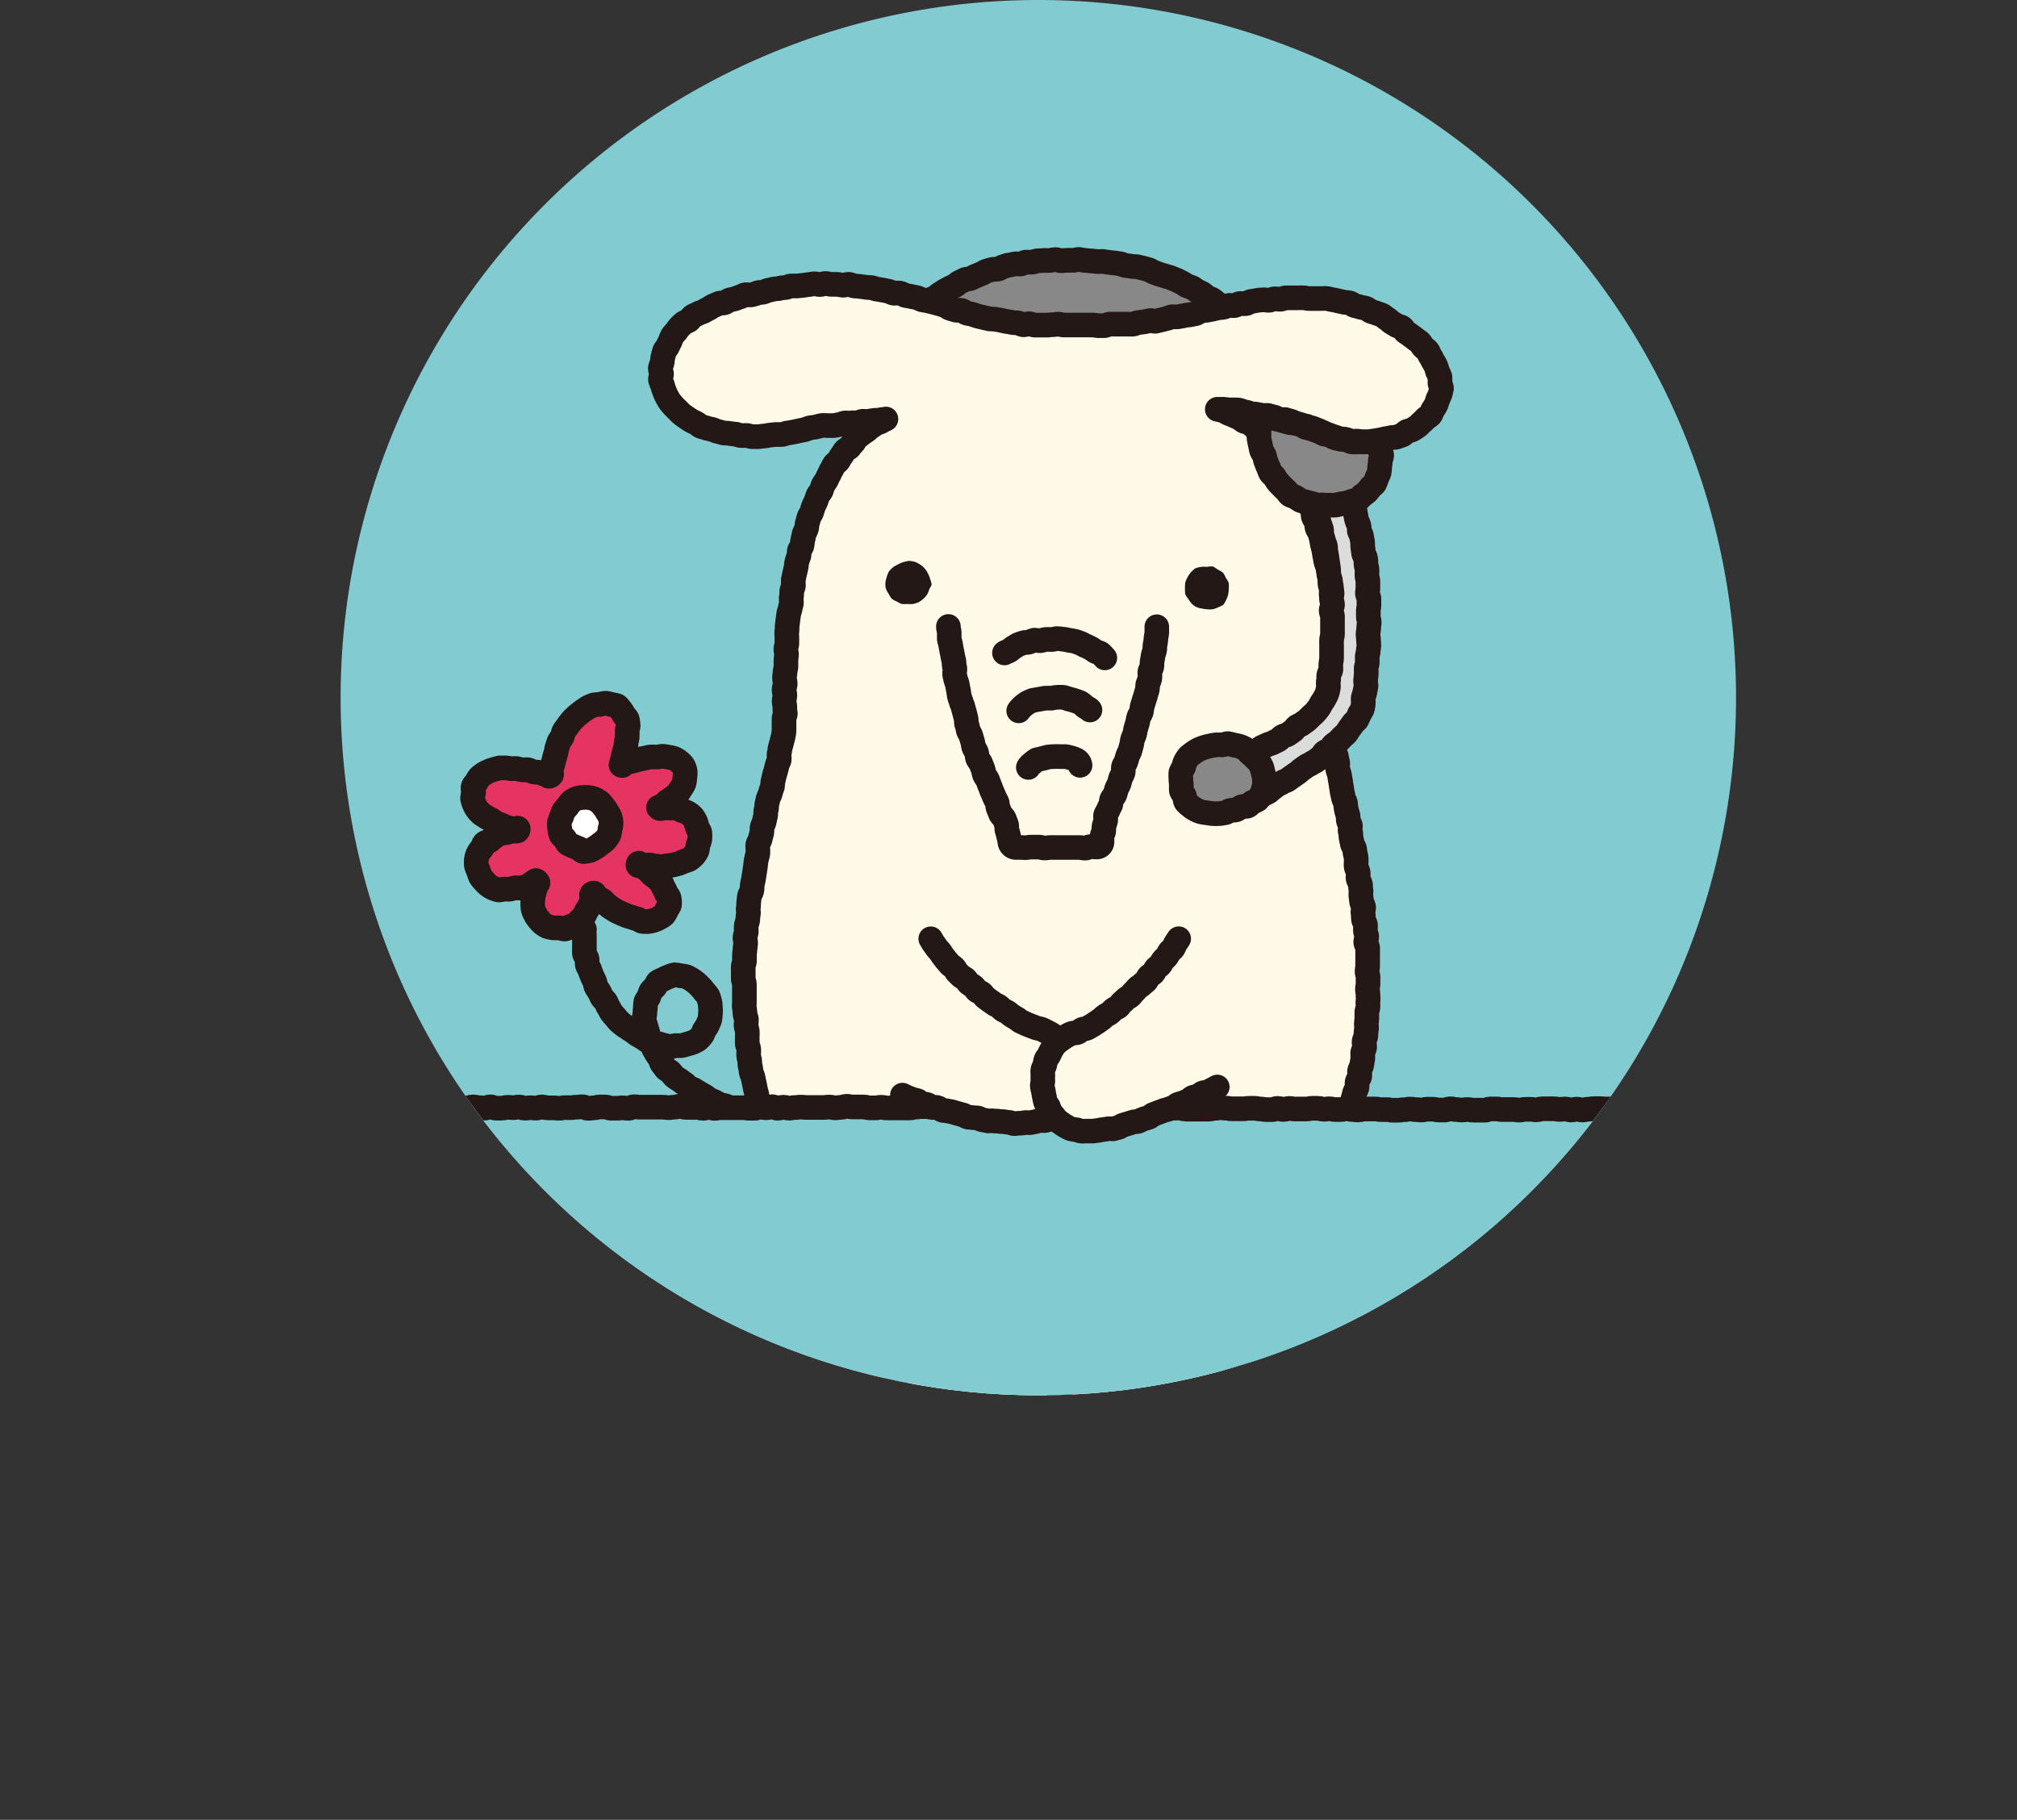
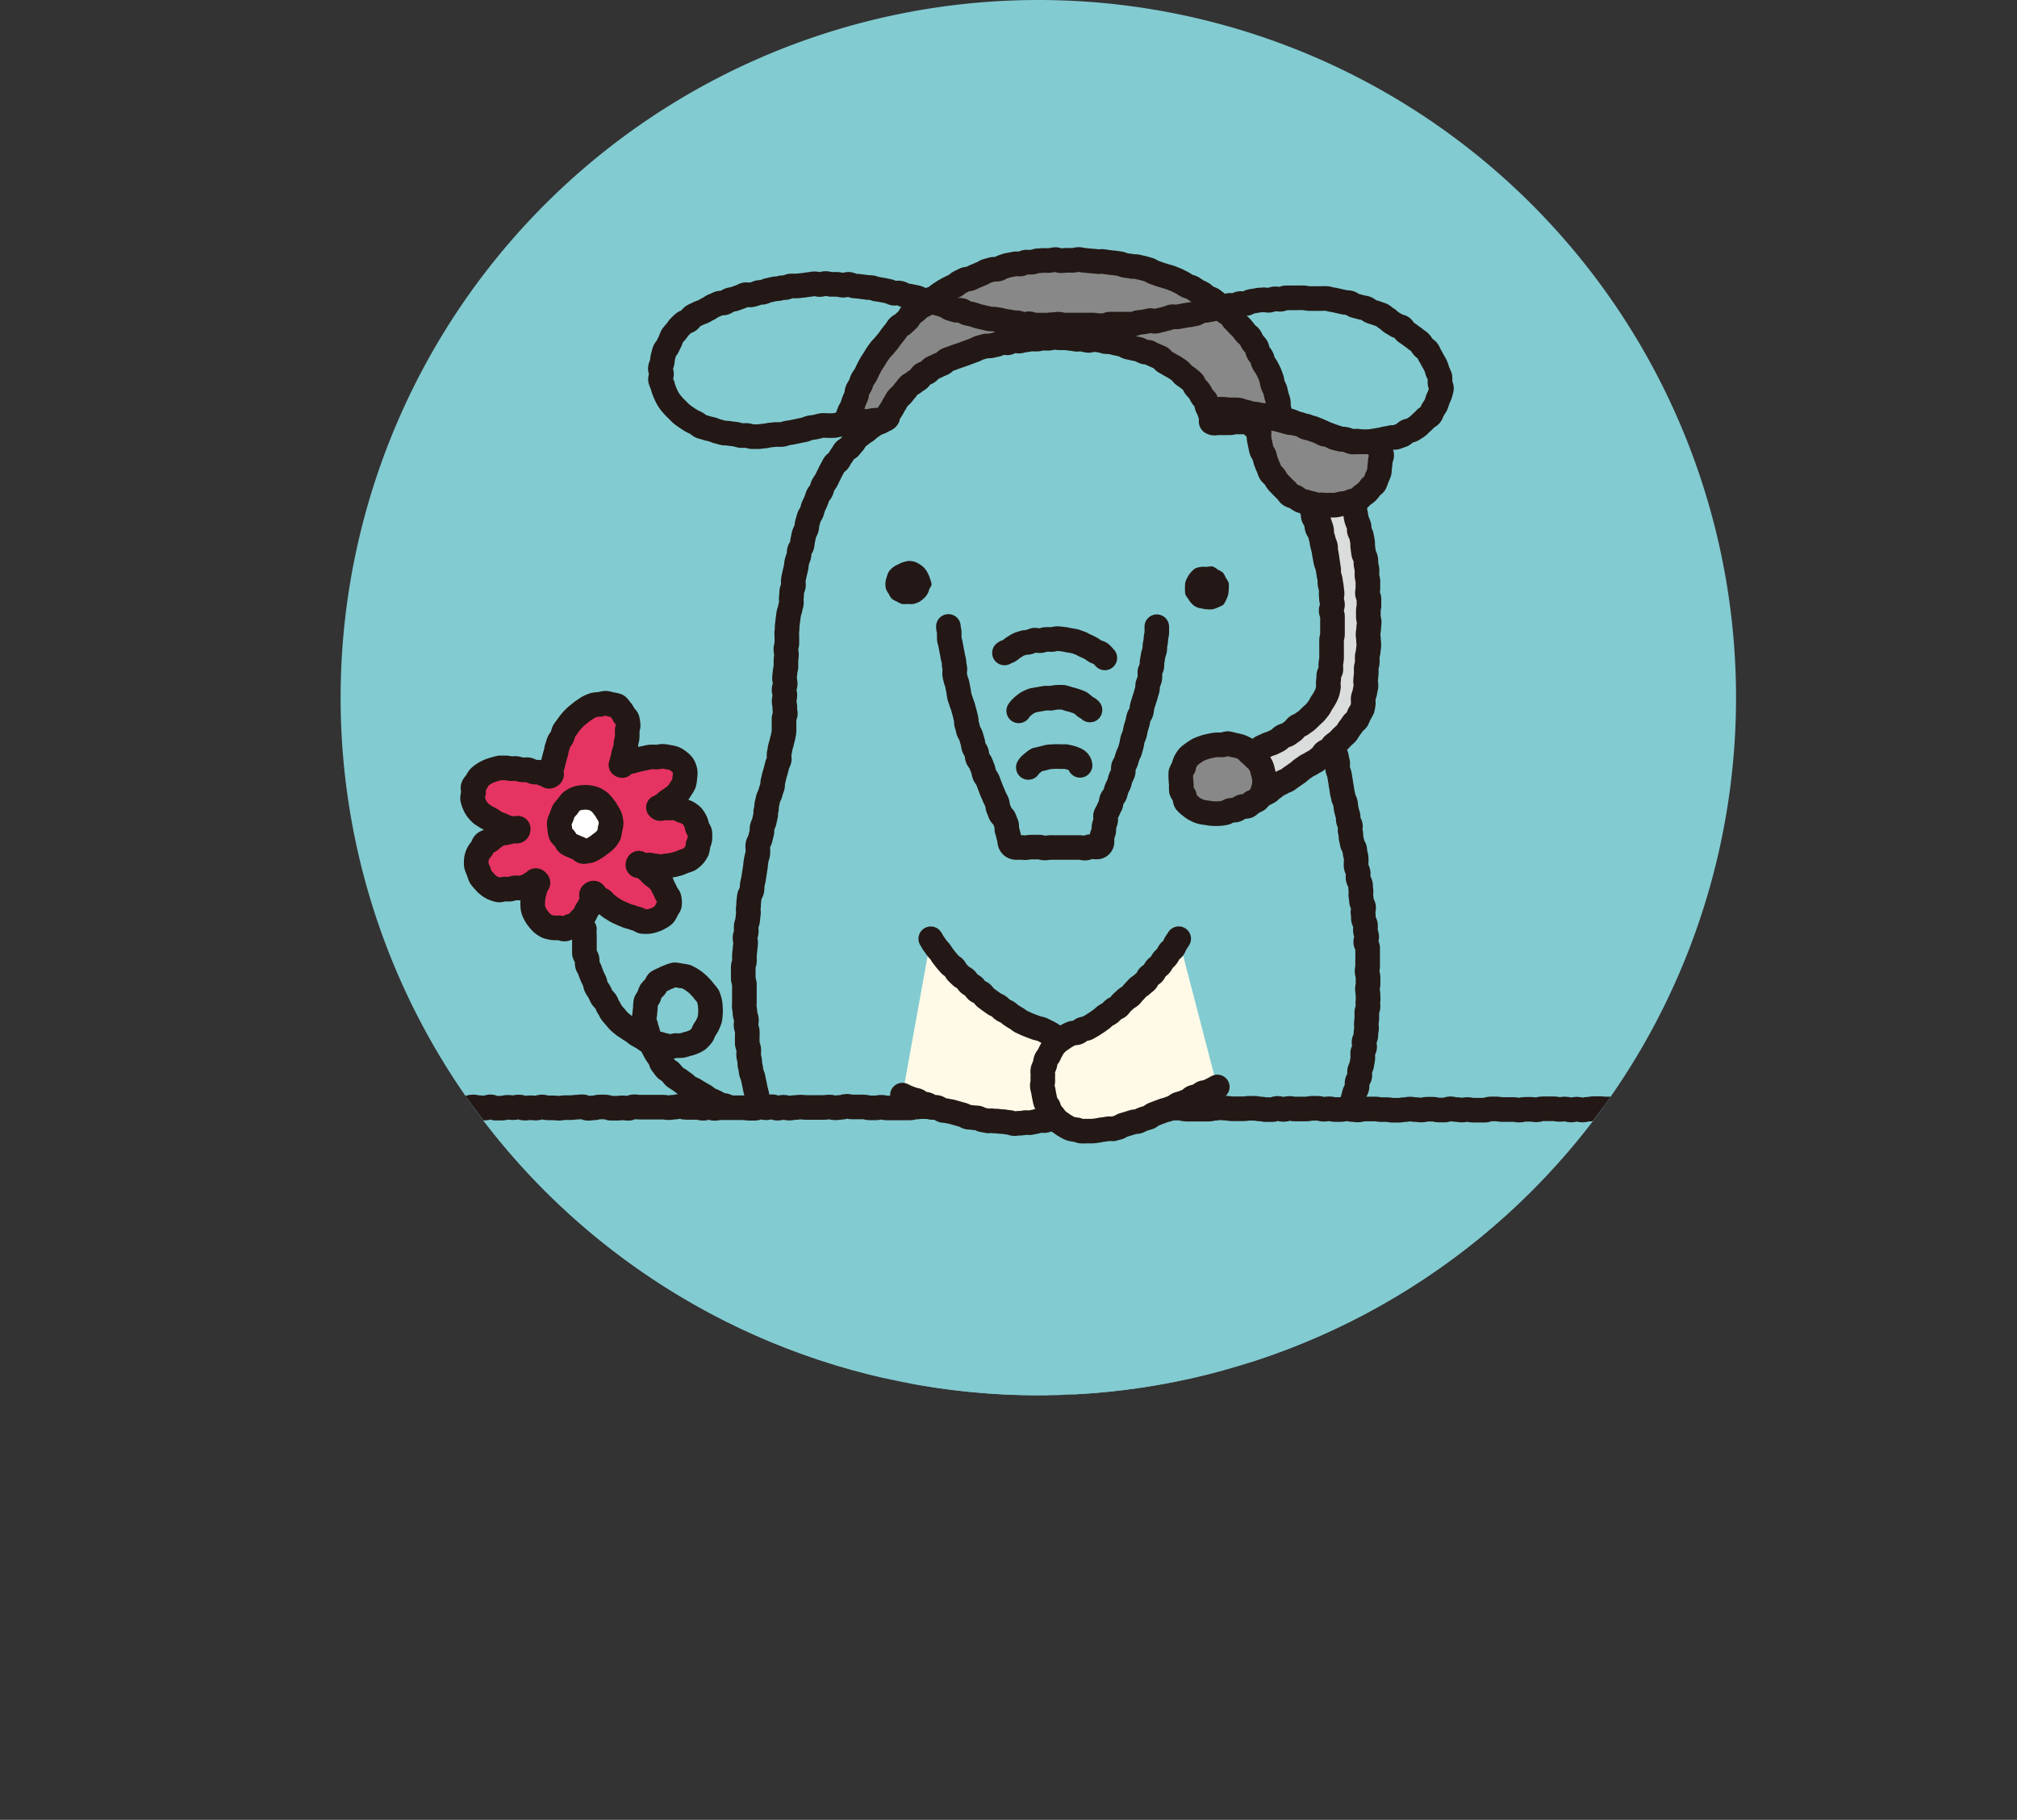
<svg xmlns="http://www.w3.org/2000/svg" viewBox="0 0 289.09 260.85">
  <rect x="0" y="0" width="289.09" height="260.85" fill="#333333" stroke="none" />
  <defs>
    <style>.cls-1,.cls-5,.cls-9{fill:none;}.cls-2{fill:#82cbd1;}.cls-3{clip-path:url(#clip-path);}.cls-4{fill:#888;}.cls-5,.cls-9{stroke:#231815;stroke-linecap:round;stroke-linejoin:round;}.cls-5{stroke-width:3.53px;}.cls-6{fill:#fffae8;}.cls-7{fill:#e63462;}.cls-8{fill:#fff;}.cls-9{stroke-width:3.52px;}.cls-10{fill:#231815;}.cls-11{fill:#dbdcdc;}</style>
    <clipPath id="clip-path" transform="translate(48.82)">
      <path class="cls-1" d="M0,100A100,100,0,1,0,100,0,100,100,0,0,0,0,100" />
    </clipPath>
  </defs>
  <g id="レイヤー_2" data-name="レイヤー 2">
    <g id="レイヤー_2-2" data-name="レイヤー 2">
      <path class="cls-2" d="M200,100A100,100,0,1,0,100,200,100,100,0,0,0,200,100" transform="translate(48.82)" />
      <g class="cls-3">
        <path class="cls-4" d="M78.17,60c.38-.15.15-.26.4-.73.11-.2.27-.42.44-.7s.24-.46.41-.71.24-.48.42-.71.39-.37.59-.59.33-.43.52-.64.32-.45.53-.65.48-.27.69-.46.46-.3.68-.47.31-.49.54-.65.53-.2.76-.36.39-.4.63-.55.51-.21.75-.35.51-.21.76-.34.41-.39.66-.51.53-.17.78-.28.52-.18.78-.28.52-.17.78-.27l.77-.29c.26-.08.51-.19.77-.28s.5-.26.77-.34l.79-.22c.27-.07.57,0,.84-.06s.53-.13.8-.18.51-.28.78-.33.57.13.85.08.51-.3.79-.34.57.13.84.1.54-.14.81-.16.54-.1.82-.12.55,0,.83,0,.54-.11.82-.12.55,0,.83,0,.55-.13.83-.13.55.06.82.06h.83c.28,0,.55.09.82.1s.55.1.82.11.56-.06.83,0,.54.13.81.16.57-.16.84-.13l.81.1c.28,0,.54.16.81.2s.56,0,.83.06.54.14.8.19l.81.17c.27.06.5.29.76.36s.54.1.8.18.55.08.81.17.5.25.75.34.58,0,.82.16.5.24.75.36.52.21.76.33.38.45.61.58.49.27.71.41.5.25.72.4.47.3.68.46.37.42.57.6.48.3.67.48.46.34.64.54.25.51.42.72.39.41.54.62.27.49.41.72.4.42.53.64.09.59.19.82.26.52.34.75.17.56.23.78c.13.51-.19.68.2.8s.41,0,.81,0l.8,0c.4,0,.41,0,.81,0s.4-.08.8-.11.4,0,.81,0,.39-.07.79-.1.41,0,.81,0,.4-.09.8-.11.41,0,.81,0,.4-.07.8-.1.4-.07.81-.1a1.41,1.41,0,0,0,.76-.12c.39-.18,0-.21,0-.75,0-.23-.08-.51-.14-.83s0-.55-.06-.85-.17-.52-.24-.8-.12-.54-.2-.83-.25-.5-.34-.77-.08-.56-.18-.83-.18-.53-.29-.79-.26-.5-.38-.76-.33-.46-.46-.71-.15-.55-.28-.8-.33-.45-.48-.7-.12-.58-.27-.82-.37-.42-.53-.66-.25-.51-.41-.74-.44-.37-.62-.6-.34-.44-.52-.66-.4-.38-.59-.59-.38-.41-.58-.61-.29-.5-.49-.7-.51-.27-.73-.46-.28-.52-.5-.71-.44-.34-.66-.52l-.67-.51c-.23-.16-.55-.2-.79-.36s-.42-.37-.66-.52-.51-.24-.75-.38-.46-.33-.71-.46-.54-.17-.79-.3-.47-.32-.73-.44-.49-.26-.75-.37l-.79-.32c-.25-.1-.54-.15-.8-.24s-.54-.16-.81-.25l-.79-.29c-.27-.08-.5-.29-.77-.37l-.81-.23-.83-.19c-.27-.06-.57,0-.84-.07s-.56-.07-.84-.12-.53-.2-.81-.25l-.84-.12c-.27,0-.55-.06-.83-.09l-.84-.12c-.28,0-.57.06-.85,0l-.85-.08c-.27,0-.55-.06-.83-.07s-.56-.12-.84-.13-.57.12-.85.12l-.84,0c-.28,0-.55.05-.83.06s-.57-.17-.84-.16-.56.1-.83.12-.56,0-.84,0l-.83.05c-.28,0-.55.16-.82.19s-.57,0-.85,0-.53.21-.8.26-.58-.06-.85,0l-.82.17c-.28,0-.54.15-.81.22s-.51.27-.77.34-.59,0-.85.07-.54.14-.81.23-.49.29-.75.38-.51.23-.77.32-.5.25-.76.35-.58.07-.83.18l-.75.37c-.25.12-.44.37-.68.49s-.51.23-.76.36l-.73.4-.7.46c-.24.15-.43.36-.66.5s-.57.17-.79.33-.36.45-.58.62-.54.22-.75.39-.42.38-.63.56-.46.33-.66.51-.29.52-.49.71l-.6.57c-.2.2-.51.29-.7.49s-.31.47-.49.68-.35.44-.52.65-.32.46-.49.68-.37.42-.53.64-.41.4-.57.62-.34.46-.49.68-.29.48-.44.71-.31.47-.45.71-.26.5-.39.74-.23.51-.36.75-.33.46-.46.71-.18.54-.3.78-.3.48-.41.73-.08.58-.18.83-.23.52-.32.76-.19.55-.27.79-.31.51-.39.75-.22.56-.29.78c-.14.52-.52.75-.11.86s.42,0,.82,0l.81-.08.81-.08c.41,0,.4-.09.81-.13s.4-.1.81-.14.4,0,.81,0a1.54,1.54,0,0,0,.82-.18" transform="translate(48.82)" />
        <path class="cls-5" d="M78.17,60c.38-.15.15-.26.4-.73.11-.2.27-.42.44-.7s.24-.46.41-.71.24-.48.42-.71.39-.37.59-.59.33-.43.52-.64.32-.45.53-.65.48-.27.69-.46.46-.3.68-.47.31-.49.54-.65.53-.2.76-.36.39-.4.63-.55.51-.21.75-.35.51-.21.76-.34.41-.39.66-.51.53-.17.78-.28.52-.18.78-.28.52-.17.78-.27l.77-.29c.26-.08.51-.19.77-.28s.5-.26.77-.34l.79-.22c.27-.07.57,0,.84-.06s.53-.13.8-.18.51-.28.78-.33.57.13.85.08.51-.3.79-.34.57.13.84.1.54-.14.81-.16.54-.1.82-.12.55,0,.83,0,.54-.11.82-.12.55,0,.83,0,.55-.13.83-.13.55.06.82.06h.83c.28,0,.55.09.82.1s.55.1.82.11.56-.06.83,0,.54.13.81.16.57-.16.84-.13l.81.1c.28,0,.54.16.81.2s.56,0,.83.06.54.14.8.19l.81.17c.27.06.5.29.76.36s.54.1.8.18.55.08.81.17.5.25.75.34.58,0,.82.16.5.24.75.36.52.21.76.33.38.45.61.58.49.27.71.41.5.25.72.4.47.3.68.46.37.42.57.6.48.3.67.48.46.34.64.54.25.51.42.72.39.41.54.62.27.49.41.72.4.42.53.64.09.59.19.82.26.52.34.75.17.56.23.78c.13.51-.19.68.2.8s.41,0,.81,0l.8,0c.4,0,.41,0,.81,0s.4-.08.8-.11.4,0,.81,0,.39-.07.79-.1.41,0,.81,0,.4-.09.8-.11.41,0,.81,0,.4-.07.8-.1.4-.07.81-.1a1.41,1.41,0,0,0,.76-.12c.39-.18,0-.21,0-.75,0-.23-.08-.51-.14-.83s0-.55-.06-.85-.17-.52-.24-.8-.12-.54-.2-.83-.25-.5-.34-.77-.08-.56-.18-.83-.18-.53-.29-.79-.26-.5-.38-.76-.33-.46-.46-.71-.15-.55-.28-.8-.33-.45-.48-.7-.12-.58-.27-.82-.37-.42-.53-.66-.25-.51-.41-.74-.44-.37-.62-.6-.34-.44-.52-.66-.4-.38-.59-.59-.38-.41-.58-.61-.29-.5-.49-.7-.51-.27-.73-.46-.28-.52-.5-.71-.44-.34-.66-.52l-.67-.51c-.23-.16-.55-.2-.79-.36s-.42-.37-.66-.52-.51-.24-.75-.38-.46-.33-.71-.46-.54-.17-.79-.3-.47-.32-.73-.44-.49-.26-.75-.37l-.79-.32c-.25-.1-.54-.15-.8-.24s-.54-.16-.81-.25l-.79-.29c-.27-.08-.5-.29-.77-.37l-.81-.23-.83-.19c-.27-.06-.57,0-.84-.07s-.56-.07-.84-.12-.53-.2-.81-.25l-.84-.12c-.27,0-.55-.06-.83-.09l-.84-.12c-.28,0-.57.06-.85,0l-.85-.08c-.27,0-.55-.06-.83-.07s-.56-.12-.84-.13-.57.12-.85.12l-.84,0c-.28,0-.55.05-.83.06s-.57-.17-.84-.16-.56.1-.83.12-.56,0-.84,0l-.83.05c-.28,0-.55.16-.82.19s-.57,0-.85,0-.53.21-.8.26-.58-.06-.85,0l-.82.17c-.28,0-.54.15-.81.22s-.51.27-.77.34-.59,0-.85.07-.54.14-.81.23-.49.29-.75.38-.51.23-.77.32-.5.25-.76.35-.58.07-.83.18l-.75.37c-.25.12-.44.37-.68.49s-.51.23-.76.36l-.73.4-.7.46c-.24.15-.43.36-.66.5s-.57.17-.79.33-.36.45-.58.62-.54.22-.75.39-.42.38-.63.56-.46.33-.66.51-.29.52-.49.71l-.6.57c-.2.2-.51.29-.7.49s-.31.47-.49.68-.35.44-.52.65-.32.46-.49.68-.37.42-.53.64-.41.4-.57.62-.34.46-.49.68-.29.48-.44.71-.31.47-.45.71-.26.5-.39.74-.23.51-.36.75-.33.46-.46.71-.18.54-.3.78-.3.48-.41.73-.08.58-.18.83-.23.52-.32.76-.19.55-.27.79-.31.51-.39.75-.22.56-.29.78c-.14.52-.52.75-.11.86s.42,0,.82,0l.81-.08.81-.08c.41,0,.4-.09.81-.13s.4-.1.81-.14.4,0,.81,0A1.54,1.54,0,0,0,78.17,60Z" transform="translate(48.82)" />
-         <path class="cls-6" d="M142.07,105.22c3.19-22.29-3.63-42.9-16.59-46.43,3.94.15,11.86,1.67,15.41,3.29C152,67.15,166.62,56,150.73,46.14c-6.61-4.1-14.52-4.16-23.36-2.28-15.33,3.26-14,2.7-23.63,2.86-7.36.12-9.7-.56-15.58-2.36C74,40,67.84,39.79,58.93,42.1c-10.52,2.73-12,6.09-12.87,9.83-1.51,6.71,6.54,12.65,19.58,9.76,8.47-1.87,8.26-.88,12.53-1.75C67.84,64.72,63.06,81.2,63.56,104.59c-.5,8.17-10.45,33.25-2.72,57.11,2.62,8.11,9.1,13.29,15.74,17.72s5,7.84,5.69,11.53-5.42,6.9-2,10.34,11.41,2,19.58,1c3-.37,3.14-1.68,3.14-1.68s.83,1,4,1.67,11.81,1.86,17.12.37,6.3-5.8,2.82-8.13-2.16-8-1.83-10.19,8-3.43,16.2-17.55c11.51-19.87,2.83-46.33.78-61.54" transform="translate(48.82)" />
        <path class="cls-4" d="M133.62,60c-.24-.06-.48-.15-.72-.2l-.63-.12c.23-.11.39,0,.64.05a3.23,3.23,0,0,1,.71.27" transform="translate(48.82)" />
        <path class="cls-5" d="M133.62,60c-.24-.06-.48-.15-.72-.2l-.63-.12c.23-.11.39,0,.64.05A3.23,3.23,0,0,1,133.62,60Z" transform="translate(48.82)" />
        <path class="cls-5" d="M142.08,105.22c0-.27.13-.54.17-.81s-.08-.57-.05-.85.22-.53.24-.81-.06-.56,0-.83,0-.56,0-.83.2-.54.22-.82-.11-.56-.09-.83,0-.55,0-.83.15-.55.16-.82,0-.56,0-.83-.14-.56-.14-.84.1-.55.11-.82-.09-.56-.09-.83.08-.55.08-.83-.07-.55-.08-.83-.08-.55-.09-.82.19-.56.18-.84-.06-.55-.07-.83-.11-.55-.13-.82-.11-.55-.13-.82.06-.56,0-.84,0-.55,0-.83-.17-.53-.2-.81-.14-.54-.18-.81,0-.57,0-.84-.14-.54-.18-.81,0-.56,0-.84-.11-.54-.16-.81-.12-.55-.18-.81-.2-.53-.26-.8-.09-.54-.15-.81-.08-.55-.14-.82-.13-.54-.2-.81-.08-.55-.15-.81-.13-.54-.21-.8-.31-.49-.39-.75-.06-.56-.15-.83-.28-.48-.38-.74,0-.58-.13-.84-.18-.52-.28-.78-.38-.44-.49-.7-.11-.55-.22-.8-.18-.53-.3-.78-.33-.45-.45-.7-.17-.54-.3-.78-.29-.47-.43-.71-.3-.47-.44-.71-.37-.42-.52-.64-.26-.5-.42-.72-.25-.51-.42-.72-.45-.36-.62-.57-.24-.52-.42-.73-.53-.27-.71-.47-.37-.41-.57-.6-.27-.53-.47-.71-.54-.22-.76-.39-.36-.44-.58-.6-.41-.39-.63-.54-.59-.12-.83-.26-.43-.33-.68-.46-.5-.22-.75-.34l-.76-.31c-.26-.1-.48-.3-.74-.38s-.61-.14-.87-.21c.26,0,.6,0,.89,0l.81.09c.26,0,.55,0,.83,0s.54,0,.82.1.51.19.79.23.51.18.79.23.54,0,.81.1l.81.14c.27.06.55,0,.82.11s.54.06.81.13.49.29.76.36.58-.06.84,0l.78.23c.27.07.51.25.76.33s.52.21.77.29.57,0,.82.13.54.16.79.25l.76.3.75.33c.25.11.46.35.71.45s.56.07.83.15.52.18.78.25.55.07.82.12.53.21.8.25.56,0,.83,0,.55.09.82.1.56,0,.83,0,.55-.1.82-.13.54-.09.82-.13.53-.12.8-.18a7.23,7.23,0,0,0,.81-.15c.26-.07.57,0,.83-.1l.79-.28c.26-.11.43-.39.67-.51s.57-.13.8-.27.47-.29.7-.45.4-.39.61-.56a8.11,8.11,0,0,0,.59-.58c.2-.19.49-.3.67-.51s.22-.53.37-.76.3-.45.43-.69a7.92,7.92,0,0,0,.26-.78,7.27,7.27,0,0,0,.33-.76,7.54,7.54,0,0,0,.2-.82c0-.27-.2-.55-.22-.82a5.75,5.75,0,0,0,0-.83,6.33,6.33,0,0,0-.34-.76,6,6,0,0,0-.25-.79c-.11-.24-.25-.47-.39-.71s-.24-.49-.4-.72-.21-.53-.39-.75-.44-.35-.63-.56-.29-.47-.49-.67-.46-.31-.67-.5-.45-.32-.67-.5-.45-.3-.67-.47-.32-.49-.55-.65-.56-.15-.8-.31-.46-.28-.7-.43-.41-.39-.65-.52-.44-.36-.68-.49-.54-.18-.79-.29-.54-.15-.79-.26-.47-.32-.72-.43-.56-.1-.82-.19-.53-.13-.8-.21-.48-.32-.75-.39-.56-.05-.83-.11l-.81-.18c-.27-.06-.54-.13-.82-.17s-.54-.14-.81-.17-.56,0-.84,0-.55,0-.83,0-.55,0-.83,0-.55-.09-.82-.1-.55,0-.83,0-.55,0-.83,0-.56,0-.83,0-.54.18-.82.2-.56-.07-.84-.05-.54.17-.81.2-.57-.1-.85-.06-.55,0-.82.08l-.82.14c-.28,0-.52.26-.79.31s-.57,0-.84,0-.52.22-.79.28-.58-.06-.85,0-.53.2-.79.25-.56.05-.82.1l-.81.19-.81.15c-.28,0-.55.07-.81.13s-.51.31-.77.36l-.81.16c-.28,0-.56.07-.82.12l-.81.15c-.28.05-.57,0-.83,0s-.53.2-.8.25-.53.15-.8.2-.54.14-.8.19-.59-.13-.85-.08-.54.13-.81.17-.55.07-.81.1-.54.2-.8.23-.56,0-.83,0-.55,0-.82,0l-.82,0c-.27,0-.55,0-.82,0s-.54.21-.83.22h-.82c-.26,0-.54-.09-.82-.09H107l-.82,0-.83,0-.82,0h-.82c-.29,0-.57-.12-.84-.12s-.56.07-.83.07-.57.06-.84.06-.57,0-.83,0-.57,0-.84,0-.56-.17-.83-.19-.57.16-.84.14-.55-.24-.82-.27-.56,0-.83-.07-.55-.1-.82-.14-.54-.12-.81-.18-.55-.08-.83-.14L93,45.71l-.81-.19-.81-.19-.79-.26c-.26-.08-.54-.1-.82-.18s-.48-.3-.75-.38-.59,0-.86-.06l-.79-.24c-.27-.09-.48-.34-.74-.41s-.53-.18-.79-.25L85,43.33c-.26-.08-.54-.13-.8-.2s-.56-.08-.82-.15-.51-.24-.78-.31-.54-.1-.81-.17-.55-.08-.81-.15-.51-.25-.78-.32-.57,0-.84,0-.52-.21-.79-.27l-.81-.17-.82-.14c-.27,0-.53-.16-.8-.21s-.56,0-.83-.07l-.82-.1c-.28-.05-.55-.05-.83-.08s-.53-.2-.8-.23-.57.13-.84.12-.55-.1-.83-.12h-.82c-.28,0-.55-.11-.83-.12s-.55.13-.83.14-.55-.11-.82-.1-.55.09-.82.11-.55.09-.83.11l-.82.09c-.27,0-.55,0-.83,0s-.53.18-.8.22-.55,0-.82.1-.55.06-.82.11-.53.13-.8.18-.52.2-.79.27-.55,0-.82.12-.52.18-.79.25-.59,0-.85,0-.51.21-.77.29-.52.19-.77.28-.55.11-.8.19-.49.3-.74.39-.58,0-.83.11-.51.23-.76.33-.47.31-.71.42-.49.27-.72.39-.54.18-.77.31-.52.23-.74.37-.37.45-.58.61-.54.21-.74.38a8.18,8.18,0,0,0-.6.57c-.2.2-.33.45-.5.65a7.38,7.38,0,0,0-.53.63,8.09,8.09,0,0,0-.31.76c-.13.25-.25.48-.36.73s-.37.44-.45.7-.15.53-.22.8-.06.54-.12.81-.22.54-.25.81.16.57.16.84-.18.57-.14.85a6.37,6.37,0,0,0,.3.79,5.57,5.57,0,0,0,.25.79,6.46,6.46,0,0,0,.33.76,7.49,7.49,0,0,0,.42.72,7.81,7.81,0,0,0,.53.64c.18.21.38.39.58.59s.38.4.59.58.44.33.67.49.45.31.7.46.49.24.74.37.44.36.7.47.54.14.8.24.54.12.81.2.51.22.79.28.52.15.8.21.56,0,.84.08l.82.1c.27,0,.53.17.82.19s.56,0,.84,0,.55.17.83.17l.84,0c.27,0,.55-.08.83-.09s.54-.1.83-.13l.82-.09c.28,0,.57,0,.85,0s.53-.15.81-.2.55-.08.83-.14l.81-.17c.29-.07.57-.11.83-.17s.55-.21.81-.27.58-.07.84-.13.56-.15.82-.2.59,0,.85,0,.59,0,.85,0,.57-.11.84-.14.56-.2.82-.23.59.06.85,0,.58,0,.85,0,.55-.22.83-.24.55.05.84,0,.53-.09.83-.13.54,0,.84-.07.53-.06.83-.13c-.26.12-.49.25-.73.38s-.54.18-.78.33-.47.31-.7.47-.42.36-.64.53a7.77,7.77,0,0,0-.69.48c-.22.17-.45.33-.66.52s-.29.5-.48.7a8.3,8.3,0,0,0-.54.64c-.19.2-.5.29-.68.51s-.3.48-.47.7-.28.48-.44.71-.46.35-.61.59-.25.5-.4.74-.23.5-.37.74-.23.51-.37.75-.32.46-.45.71-.16.54-.28.79-.36.44-.47.7-.17.53-.28.79-.24.5-.35.76-.15.53-.25.8-.3.48-.39.75-.14.53-.23.8-.05.56-.14.83-.25.5-.33.78-.11.54-.18.81-.06.56-.13.83-.31.49-.37.76,0,.56-.11.84-.2.52-.26.79-.06.56-.12.83-.13.54-.19.81-.12.55-.17.82,0,.57,0,.84-.19.53-.23.81,0,.56-.06.84,0,.55,0,.83-.14.54-.17.82-.19.54-.22.82-.08.54-.11.82-.07.56-.1.83,0,.56-.05.84,0,.55,0,.83,0,.56,0,.84-.12.55-.14.83.09.56.08.84-.06.55-.07.83,0,.55,0,.84-.12.54-.13.82-.08.56-.08.84.1.56.1.84-.15.55-.16.83.12.56.11.83-.09.56-.1.84.1.56.1.84,0,.55.06.83-.18.56-.18.84,0,.56,0,.83,0,.55,0,.84-.06.53-.11.81-.14.54-.2.82-.15.53-.22.81-.08.54-.15.82,0,.58,0,.86-.21.52-.28.8-.14.53-.21.81-.16.53-.23.81-.12.54-.19.81,0,.57-.11.84-.19.53-.26.81-.24.51-.31.78-.13.55-.19.82,0,.57-.11.84,0,.57-.09.84l-.18.82c-.07.27-.23.52-.29.8s0,.57-.07.84-.15.54-.21.82-.27.52-.33.79,0,.57,0,.84,0,.56-.1.84-.13.55-.18.82-.05.56-.1.83-.08.56-.13.84-.08.55-.13.83-.13.54-.17.82,0,.56-.08.84-.29.52-.33.8-.07.56-.1.84,0,.56-.06.84.08.57,0,.85l-.09.84c0,.27-.17.54-.2.82s0,.57,0,.84-.16.56-.18.84.11.57.09.85-.07.55-.09.84-.07.55-.08.83,0,.57,0,.84-.16.56-.17.84,0,.57,0,.84,0,.57,0,.85.16.56.16.84,0,.56,0,.84,0,.56,0,.84,0,.56,0,.84-.05.56,0,.84.08.56.09.84.18.55.2.83-.07.57-.05.85.14.55.17.83,0,.56,0,.84,0,.57,0,.85.16.55.2.82,0,.57,0,.85.09.55.14.83,0,.57.09.84.09.56.14.83.22.53.27.81.11.55.17.82.11.56.17.83.14.54.2.82.08.56.14.83.29.5.36.77,0,.57.11.84.22.52.3.8.05.57.14.83.29.5.38.77,0,.58.1.84.35.46.46.72.2.52.31.77.24.5.37.75.17.53.3.78.21.52.35.76.4.41.54.64.25.5.4.73.29.49.45.71.39.4.56.63.2.54.38.75.45.36.62.57.41.38.6.58.34.44.53.65.35.44.54.63.37.42.57.61.42.37.62.56.42.37.63.56.43.34.65.52.37.42.58.6.5.27.71.44.41.38.63.55.46.32.68.49.39.41.61.57.5.26.73.42.51.25.73.41.38.43.61.59l.69.46.69.48.69.48c.24.17.45.36.67.53s.52.28.73.45.43.39.62.59.28.53.46.73.36.44.52.66.49.37.63.6a6.75,6.75,0,0,1,.37.77,5.35,5.35,0,0,1,.35.78c.09.28.14.57.2.84a8.14,8.14,0,0,1,.08.85c0,.28,0,.57,0,.85s.08.56.09.85.07.56.09.84,0,.57.07.85.08.56.13.84a3.58,3.58,0,0,1,0,.8,4.26,4.26,0,0,1-.08.8,6,6,0,0,1-.3.76,7.83,7.83,0,0,1-.25.78c-.12.24-.4.39-.55.63s-.25.47-.39.7-.32.45-.45.68-.32.45-.45.69,0,.58-.14.82a4.51,4.51,0,0,0-.27.75,3.75,3.75,0,0,0-.18.79,2.57,2.57,0,0,0,.15.81,3.28,3.28,0,0,0,.48.65c.14.21.18.52.39.73a5.72,5.72,0,0,0,.65.55,7.21,7.21,0,0,0,.71.46c.24.13.54.15.81.26s.5.24.78.33.54.11.82.17.53.17.81.22.57-.1.86-.08.54.14.83.16l.84,0c.27,0,.55.08.83.08s.55-.16.84-.17.55,0,.84,0l.83,0c.28,0,.56-.1.84-.13s.55,0,.84,0,.55-.11.82-.14.57,0,.85,0,.56,0,.84-.05.56,0,.84-.05l.83-.11.84-.13c.27,0,.54-.12.82-.16s.54-.17.82-.21l.84-.09c.34-.05.66,0,.93-.11a5.31,5.31,0,0,0,.87-.33,3.39,3.39,0,0,0,.82-.44c.47-.4.09-.57.5-.8s.26.2.76.51a8.61,8.61,0,0,0,.75.43c.23.1.5.22.81.33s.54.09.85.17.5.31.8.37.53,0,.82.09.51.16.8.21.55,0,.83,0,.54,0,.82.08.54,0,.82,0,.52.15.8.17.55,0,.83,0,.52.24.8.26.55-.16.83-.14.54.14.81.15.55.09.82.1l.82,0c.28,0,.55,0,.83,0s.54-.1.82-.11.55.07.82.06.54-.19.81-.21.55,0,.82,0,.57.11.84.07.52-.26.78-.31.56,0,.83-.06.55-.07.81-.15.54-.11.79-.2.49-.27.73-.38.49-.25.72-.39a6.43,6.43,0,0,0,.64-.5,4.67,4.67,0,0,0,.63-.51,4.44,4.44,0,0,0,.57-.58,2.34,2.34,0,0,0,.69-1.47,4,4,0,0,0,.16-.81,4.59,4.59,0,0,0-.1-.83,3.94,3.94,0,0,0-.34-.76,4.3,4.3,0,0,0-.41-.72,5.77,5.77,0,0,0-.64-.52c-.2-.17-.39-.37-.62-.53a3.41,3.41,0,0,1-.68-.5,4.14,4.14,0,0,1-.55-.64,4.42,4.42,0,0,1-.43-.72,6.55,6.55,0,0,1-.35-.77,7.89,7.89,0,0,1-.1-.85,7.53,7.53,0,0,1-.1-.83c0-.28-.1-.55-.11-.83s-.16-.57-.15-.85,0-.57.06-.84.21-.56.24-.83,0-.58,0-.85.1-.57.14-.83.06-.6.1-.84a1.67,1.67,0,0,1,.41-.74A4.71,4.71,0,0,1,126,183c.2-.15.48-.24.73-.42s.39-.37.63-.53.43-.34.67-.5.51-.21.75-.38.37-.41.61-.58.51-.23.73-.4.42-.36.64-.54.39-.39.61-.57.45-.32.66-.51.32-.46.53-.65.5-.28.7-.48l.59-.59.58-.59c.19-.2.32-.46.51-.67l.55-.62c.18-.21.45-.35.63-.56s.33-.44.51-.66.27-.49.44-.71.41-.39.58-.61.34-.44.5-.67.24-.51.4-.74.28-.47.44-.71.43-.37.59-.61.14-.56.29-.8.31-.46.46-.7.44-.38.59-.62.23-.51.37-.75.17-.55.3-.79.45-.4.57-.65.08-.59.2-.84.43-.42.55-.67.18-.54.29-.79.07-.58.18-.84.39-.45.49-.71.06-.57.15-.83.33-.49.42-.75.2-.52.29-.79,0-.57.13-.84.15-.54.23-.8.15-.54.22-.81.27-.51.34-.78,0-.58.05-.85.29-.51.36-.79-.07-.58,0-.85.24-.53.29-.8.09-.55.14-.83,0-.57,0-.85.23-.54.27-.82-.1-.57-.07-.85.22-.54.25-.81,0-.56.07-.84,0-.57,0-.85.06-.55.07-.83,0-.56,0-.84.16-.56.17-.83-.05-.57,0-.84,0-.56,0-.85-.08-.56-.08-.83.1-.56.09-.85,0-.56,0-.83-.13-.56-.14-.84.09-.56.08-.84,0-.57,0-.85,0-.56,0-.84,0-.56,0-.84-.25-.54-.27-.82.16-.57.13-.86-.16-.54-.18-.82.05-.57,0-.85-.25-.53-.28-.81,0-.56-.06-.84.11-.58.08-.86-.26-.53-.29-.81-.06-.56-.1-.83.07-.57,0-.85,0-.57-.08-.84-.28-.53-.32-.8.06-.58,0-.86-.22-.53-.27-.8,0-.58,0-.85,0-.57-.09-.84-.09-.56-.13-.83-.29-.52-.34-.8-.12-.55-.17-.82,0-.56-.1-.84,0-.58,0-.85-.24-.52-.29-.8,0-.56-.09-.83-.16-.55-.22-.82-.06-.56-.11-.83-.24-.53-.29-.8-.13-.55-.18-.82-.07-.56-.13-.83-.07-.56-.13-.83-.08-.56-.14-.83-.19-.53-.24-.8,0-.59,0-.86l-.18-.82c0-.27-.26-.52-.31-.79s0-.57-.06-.84-.25-.53-.3-.8S142.12,105.49,142.08,105.22Z" transform="translate(48.82)" />
-         <path class="cls-5" d="M102.94,200.59v-.8c0-.4.12-.4.12-.81s-.07-.4-.07-.8,0-.4,0-.8.11-.4.11-.81-.12-.4-.12-.8.16-.4.16-.8-.14-.41-.14-.81,0-.4,0-.8.14-.4.14-.81-.08-.4-.08-.8,0-.41,0-.81,0-.4,0-.81" transform="translate(48.82)" />
        <path class="cls-5" d="M34.94,133.19a3.21,3.21,0,0,0,0,.85c0,.24,0,.52,0,.85s0,.54,0,.85,0,.56,0,.86.28.51.36.8,0,.58.06.87.27.5.36.78.19.53.3.8.24.51.36.77.12.57.25.83.31.48.45.73.23.52.38.77.41.41.56.66.21.54.38.78.26.51.43.75a7.84,7.84,0,0,0,.54.63,7.84,7.84,0,0,0,.54.63c.19.19.42.35.63.53s.47.3.69.47.46.28.69.44.42.36.66.49.48.28.72.41.45.35.7.46.52.21.78.3.56.05.83.12.53.17.79.22.55.16.82.19.56-.16.82-.16a7.79,7.79,0,0,0,.83,0,5.45,5.45,0,0,0,.79-.22,4.25,4.25,0,0,0,.79-.24,4,4,0,0,0,.74-.38,4.3,4.3,0,0,0,.58-.62c.18-.2.21-.51.36-.75s.33-.47.44-.72a7.39,7.39,0,0,0,.33-.79,5,5,0,0,0,.1-.85,4,4,0,0,0,0-.84,4.71,4.71,0,0,0-.09-.85,5.59,5.59,0,0,0-.26-.82,5,5,0,0,0-.54-.67,4.69,4.69,0,0,0-.54-.64,6.12,6.12,0,0,0-2-1.47,4.1,4.1,0,0,0-.84-.14,4.4,4.4,0,0,0-.86-.14,3.61,3.61,0,0,0-.82.28,3.53,3.53,0,0,0-.77.35,4.26,4.26,0,0,0-.78.37c-.2.17-.26.51-.45.74a6.67,6.67,0,0,0-.58.62,6,6,0,0,0-.3.8c-.12.26-.36.47-.43.75a6,6,0,0,0-.06.85,8,8,0,0,0-.08.84,8.46,8.46,0,0,0-.12.86c0,.28.21.55.26.83a8.28,8.28,0,0,0,.24.81c.07.27.12.55.21.82s.23.52.34.78.17.54.3.79.27.51.41.75.33.47.48.7.18.58.35.8.35.47.52.68.51.33.7.53.36.46.55.64a6.19,6.19,0,0,0,.71.47c.24.17.46.35.69.5s.41.42.65.57.54.21.78.36l.73.45.74.42c.26.14.45.38.7.5s.53.22.78.34.51.29.76.4.6.09.85.2.53.22.79.31.52.28.77.37l.81.28c.29.09.56.19.81.26a7.58,7.58,0,0,0,.86.07,3.85,3.85,0,0,0,.83.13" transform="translate(48.82)" />
        <path class="cls-7" d="M40.18,109.65c.35.26.23-.17.78-.36.23-.09.53-.1.86-.19s.53-.16.84-.23.55-.13.85-.18.56-.15.87-.18.57,0,.88,0,.56-.09.87-.1a3.87,3.87,0,0,1,.85.13,3.4,3.4,0,0,1,.82.18,2.69,2.69,0,0,1,.71.45,2.4,2.4,0,0,1,.59.6,2.51,2.51,0,0,1,.28.81,3,3,0,0,1-.05.84,3.24,3.24,0,0,1-.12.86,4.18,4.18,0,0,1-.44.75,5.21,5.21,0,0,1-.48.71,7.52,7.52,0,0,1-.66.57,8,8,0,0,1-.71.48c-.23.16-.41.4-.67.56s-.43.25-.7.38c.29.32.29.1.82.09a5.71,5.71,0,0,1,.86,0,6.53,6.53,0,0,1,.87,0,6.19,6.19,0,0,1,.8.36,5,5,0,0,1,.81.31,3.23,3.23,0,0,1,.7.53,3.86,3.86,0,0,1,.46.74,4.52,4.52,0,0,1,.24.83c.08.26.35.5.38.81a6.12,6.12,0,0,1,0,.88,3.85,3.85,0,0,1-.27.81,3.59,3.59,0,0,1-.14.84,3.36,3.36,0,0,1-.47.71,4.3,4.3,0,0,1-.65.55,6.12,6.12,0,0,1-.79.28,8.09,8.09,0,0,1-.76.31c-.27.07-.53.15-.81.2s-.54.1-.82.12-.56.13-.83.14-.57-.1-.84-.11-.56-.11-.82-.14-.62.13-.85.1c-.51-.07-.68-.62-.81-.22s.34.09.76.38c.2.14.41.34.65.53s.38.4.6.6.47.31.67.52a8.42,8.42,0,0,1,.61.59c.18.21.22.54.37.76a5.72,5.72,0,0,1,.36.75c.11.26.38.47.43.74a2.78,2.78,0,0,1,.06.86c0,.27-.26.5-.38.76a3.2,3.2,0,0,1-.41.74,2.26,2.26,0,0,1-.67.45,2.76,2.76,0,0,1-.72.33,3.75,3.75,0,0,1-.8.2,4.54,4.54,0,0,1-.83,0c-.26,0-.5-.27-.77-.35a5.81,5.81,0,0,1-.78-.24c-.25-.09-.53-.13-.78-.24s-.52-.2-.76-.32-.51-.22-.75-.36-.47-.29-.7-.43-.44-.35-.66-.5-.39-.43-.59-.58-.56-.23-.74-.38c-.41-.3-.3-.8-.67-.63s0,.44-.13.93a4.65,4.65,0,0,1-.74,1.53,6.63,6.63,0,0,1-.37.76,5.45,5.45,0,0,1-.58.6,4.25,4.25,0,0,1-.6.6,3.81,3.81,0,0,1-.78.29c-.26.1-.49.37-.78.4s-.56-.16-.86-.17a6,6,0,0,1-.85,0,5.83,5.83,0,0,1-.82-.19,3.34,3.34,0,0,1-.71-.46,3.13,3.13,0,0,1-.55-.61,2.91,2.91,0,0,1-.45-.67,3.15,3.15,0,0,1-.32-.76,4.4,4.4,0,0,1-.06-.82,7.36,7.36,0,0,1,.06-.82,6.66,6.66,0,0,1,.17-.8c.07-.29.16-.56.24-.79.15-.46.45-.44.17-.73s-.25,0-.72.25c-.22.09-.43.32-.72.43l-.79.24c-.26.07-.57,0-.84,0s-.53.14-.8.18-.55,0-.82,0-.57.16-.84.12a3.66,3.66,0,0,1-.79-.26,3,3,0,0,1-.7-.44,3.07,3.07,0,0,1-.57-.57,3.49,3.49,0,0,1-.52-.62,5.08,5.08,0,0,1-.28-.78,5.31,5.31,0,0,1-.32-.82,3.65,3.65,0,0,1,0-.88,2.65,2.65,0,0,1,.75-1.53c.16-.24.21-.58.41-.78s.55-.23.79-.4a8.49,8.49,0,0,1,.67-.55,8.56,8.56,0,0,1,.75-.44,7.5,7.5,0,0,1,.88-.13c.31-.1.59-.15.83-.21.51-.13.83.17.91-.25s-.42,0-.91-.12c-.23-.06-.51-.13-.8-.22s-.49-.23-.76-.33-.52-.19-.77-.31-.44-.33-.69-.47-.5-.22-.72-.38-.49-.28-.69-.47a4.68,4.68,0,0,1-.56-.62,4.06,4.06,0,0,1-.4-.74,3.93,3.93,0,0,1-.24-.8,3.74,3.74,0,0,1,.15-.83c0-.26-.14-.56-.06-.84s.35-.46.48-.69a3,3,0,0,1,.42-.67,3.75,3.75,0,0,1,.64-.49,4.48,4.48,0,0,1,.72-.38,5.65,5.65,0,0,1,.76-.26,7.86,7.86,0,0,1,.8-.21c.27,0,.55,0,.83,0s.54.1.81.11.55-.07.82,0,.54.13.8.17.57-.07.83,0,.52.24.78.3.58,0,.82.06.55.23.77.29c.5.13.47.41.81.19s0-.34.09-.84c.05-.24.17-.5.24-.81l.2-.8c.07-.25.14-.52.23-.8s.08-.55.18-.81.16-.54.27-.8.33-.46.45-.71.13-.56.26-.8.34-.46.49-.69.33-.45.5-.67a6.54,6.54,0,0,1,.57-.61,5.35,5.35,0,0,1,.63-.53,5.29,5.29,0,0,1,.66-.51c.24-.14.46-.34.7-.45a5.69,5.69,0,0,1,.77-.32,4.73,4.73,0,0,1,.83-.07,4.13,4.13,0,0,1,.82-.17,3.81,3.81,0,0,1,.81.19,3.15,3.15,0,0,1,.82.17c.23.13.37.42.56.62a3.26,3.26,0,0,1,.42.68c.12.23.43.41.5.69a5.18,5.18,0,0,1,.12.83c0,.26-.14.54-.14.83a7.08,7.08,0,0,1,0,.82c0,.26-.1.53-.15.81s0,.54-.1.82-.16.52-.24.79-.09.54-.18.81-.25.47-.34.74" transform="translate(48.82)" />
        <path class="cls-5" d="M40.18,109.65c.35.26.23-.17.78-.36.23-.09.53-.1.86-.19s.53-.16.84-.23.55-.13.85-.18.56-.15.87-.18.57,0,.88,0,.56-.09.87-.1a3.87,3.87,0,0,1,.85.13,3.4,3.4,0,0,1,.82.18,2.69,2.69,0,0,1,.71.45,2.4,2.4,0,0,1,.59.6,2.51,2.51,0,0,1,.28.81,3,3,0,0,1-.05.84,3.24,3.24,0,0,1-.12.86,4.18,4.18,0,0,1-.44.75,5.21,5.21,0,0,1-.48.71,7.52,7.52,0,0,1-.66.57,8,8,0,0,1-.71.48c-.23.16-.41.4-.67.56s-.43.25-.7.38c.29.32.29.1.82.09a5.71,5.71,0,0,1,.86,0,6.53,6.53,0,0,1,.87,0,6.19,6.19,0,0,1,.8.36,5,5,0,0,1,.81.31,3.23,3.23,0,0,1,.7.53,3.86,3.86,0,0,1,.46.74,4.52,4.52,0,0,1,.24.83c.08.26.35.5.38.81a6.12,6.12,0,0,1,0,.88,3.85,3.85,0,0,1-.27.81,3.59,3.59,0,0,1-.14.84,3.36,3.36,0,0,1-.47.71,4.3,4.3,0,0,1-.65.55,6.12,6.12,0,0,1-.79.28,8.09,8.09,0,0,1-.76.31c-.27.07-.53.15-.81.2s-.54.1-.82.12-.56.13-.83.14-.57-.1-.84-.11-.56-.11-.82-.14-.62.13-.85.1c-.51-.07-.68-.62-.81-.22s.34.09.76.38c.2.14.41.34.65.53s.38.4.6.6.47.31.67.52a8.42,8.42,0,0,1,.61.59c.18.21.22.54.37.76a5.72,5.72,0,0,1,.36.75c.11.26.38.47.43.74a2.78,2.78,0,0,1,.06.86c0,.27-.26.5-.38.76a3.2,3.2,0,0,1-.41.74,2.26,2.26,0,0,1-.67.45,2.76,2.76,0,0,1-.72.33,3.75,3.75,0,0,1-.8.2,4.54,4.54,0,0,1-.83,0c-.26,0-.5-.27-.77-.35a5.81,5.81,0,0,1-.78-.24c-.25-.09-.53-.13-.78-.24s-.52-.2-.76-.32-.51-.22-.75-.36-.47-.29-.7-.43-.44-.35-.66-.5-.39-.43-.59-.58-.56-.23-.74-.38c-.41-.3-.3-.8-.67-.63s0,.44-.13.93a4.65,4.65,0,0,1-.74,1.53,6.63,6.63,0,0,1-.37.76,5.45,5.45,0,0,1-.58.6,4.25,4.25,0,0,1-.6.6,3.81,3.81,0,0,1-.78.29c-.26.1-.49.37-.78.4s-.56-.16-.86-.17a6,6,0,0,1-.85,0,5.83,5.83,0,0,1-.82-.19,3.34,3.34,0,0,1-.71-.46,3.13,3.13,0,0,1-.55-.61,2.91,2.91,0,0,1-.45-.67,3.15,3.15,0,0,1-.32-.76,4.4,4.4,0,0,1-.06-.82,7.36,7.36,0,0,1,.06-.82,6.66,6.66,0,0,1,.17-.8c.07-.29.16-.56.24-.79.15-.46.45-.44.17-.73s-.25,0-.72.25c-.22.09-.43.32-.72.43l-.79.24c-.26.07-.57,0-.84,0s-.53.14-.8.18-.55,0-.82,0-.57.16-.84.12a3.66,3.66,0,0,1-.79-.26,3,3,0,0,1-.7-.44,3.07,3.07,0,0,1-.57-.57,3.49,3.49,0,0,1-.52-.62,5.08,5.08,0,0,1-.28-.78,5.31,5.31,0,0,1-.32-.82,3.65,3.65,0,0,1,0-.88,2.65,2.65,0,0,1,.75-1.53c.16-.24.21-.58.41-.78s.55-.23.79-.4a8.49,8.49,0,0,1,.67-.55,8.56,8.56,0,0,1,.75-.44,7.5,7.5,0,0,1,.88-.13c.31-.1.59-.15.83-.21.51-.13.83.17.91-.25s-.42,0-.91-.12c-.23-.06-.51-.13-.8-.22s-.49-.23-.76-.33-.52-.19-.77-.31-.44-.33-.69-.47-.5-.22-.72-.38-.49-.28-.69-.47a4.68,4.68,0,0,1-.56-.62,4.06,4.06,0,0,1-.4-.74,3.93,3.93,0,0,1-.24-.8,3.74,3.74,0,0,1,.15-.83c0-.26-.14-.56-.06-.84s.35-.46.48-.69a3,3,0,0,1,.42-.67,3.75,3.75,0,0,1,.64-.49,4.48,4.48,0,0,1,.72-.38,5.65,5.65,0,0,1,.76-.26,7.86,7.86,0,0,1,.8-.21c.27,0,.55,0,.83,0s.54.1.81.11.55-.07.82,0,.54.13.8.17.57-.07.83,0,.52.24.78.3.58,0,.82.06.55.23.77.29c.5.13.47.41.81.19s0-.34.09-.84c.05-.24.17-.5.24-.81l.2-.8c.07-.25.14-.52.23-.8s.08-.55.18-.81.16-.54.27-.8.33-.46.45-.71.13-.56.26-.8.34-.46.49-.69.33-.45.5-.67a6.54,6.54,0,0,1,.57-.61,5.35,5.35,0,0,1,.63-.53,5.29,5.29,0,0,1,.66-.51c.24-.14.46-.34.7-.45a5.69,5.69,0,0,1,.77-.32,4.73,4.73,0,0,1,.83-.07,4.13,4.13,0,0,1,.82-.17,3.81,3.81,0,0,1,.81.19,3.15,3.15,0,0,1,.82.17c.23.13.37.42.56.62a3.26,3.26,0,0,1,.42.68c.12.23.43.41.5.69a5.18,5.18,0,0,1,.12.83c0,.26-.14.54-.14.83a7.08,7.08,0,0,1,0,.82c0,.26-.1.53-.15.81s0,.54-.1.82-.16.52-.24.79-.09.54-.18.81S40.27,109.38,40.18,109.65Z" transform="translate(48.82)" />
        <path class="cls-8" d="M34.9,122.06c-.43,0-.29-.24-.75-.44a7.84,7.84,0,0,1-.78-.33,5.51,5.51,0,0,1-.78-.37c-.22-.17-.3-.5-.48-.72s-.44-.37-.56-.63a2.51,2.51,0,0,1-.14-.84,2.55,2.55,0,0,1-.06-.84,3.78,3.78,0,0,1,.31-.79,8,8,0,0,1,.3-.83,6.4,6.4,0,0,1,.56-.67,4.48,4.48,0,0,1,.54-.69,2.87,2.87,0,0,1,.77-.44,2.5,2.5,0,0,1,.85-.15,2.7,2.7,0,0,1,.85,0,3.26,3.26,0,0,1,.86.2,4.74,4.74,0,0,1,.76.47,6.45,6.45,0,0,1,.57.67,3.24,3.24,0,0,1,.47.71,3.56,3.56,0,0,1,.42.76,3.45,3.45,0,0,1,.16.85,3.26,3.26,0,0,1-.16.86,3.64,3.64,0,0,1-.17.86,3.92,3.92,0,0,1-.52.71,4.09,4.09,0,0,1-.68.55,4.48,4.48,0,0,1-.7.51,5.68,5.68,0,0,1-.77.43c-.26.09-.58.11-.87.18" transform="translate(48.82)" />
        <path class="cls-5" d="M34.9,122.06c-.43,0-.29-.24-.75-.44a7.84,7.84,0,0,1-.78-.33,5.51,5.51,0,0,1-.78-.37c-.22-.17-.3-.5-.48-.72s-.44-.37-.56-.63a2.51,2.51,0,0,1-.14-.84,2.55,2.55,0,0,1-.06-.84,3.78,3.78,0,0,1,.31-.79,8,8,0,0,1,.3-.83,6.4,6.4,0,0,1,.56-.67,4.48,4.48,0,0,1,.54-.69,2.87,2.87,0,0,1,.77-.44,2.5,2.5,0,0,1,.85-.15,2.7,2.7,0,0,1,.85,0,3.26,3.26,0,0,1,.86.2,4.74,4.74,0,0,1,.76.47,6.45,6.45,0,0,1,.57.67,3.24,3.24,0,0,1,.47.71,3.56,3.56,0,0,1,.42.76,3.45,3.45,0,0,1,.16.85,3.26,3.26,0,0,1-.16.86,3.64,3.64,0,0,1-.17.86,3.92,3.92,0,0,1-.52.71,4.09,4.09,0,0,1-.68.55,4.48,4.48,0,0,1-.7.51,5.68,5.68,0,0,1-.77.43C35.51,122,35.19,122,34.9,122.06Z" transform="translate(48.82)" />
        <path class="cls-9" d="M87.11,89.79c0,.42.06.3.12.84,0,.23,0,.52,0,.84s.13.53.18.83.1.54.15.83.12.54.16.83.13.54.18.83,0,.55.1.84,0,.56,0,.85.08.55.14.83.2.53.25.81.1.55.16.83.07.55.13.83.19.54.26.81.22.53.28.8.15.54.22.81.13.55.2.82,0,.58.11.85.14.55.21.82.29.5.37.77l.24.81c.09.27.09.56.18.83s.3.49.39.76.06.58.16.84.35.47.45.73.21.52.31.79.12.58.23.84.33.49.44.74.2.55.31.81.2.55.31.8l.34.79c.11.28.27.53.38.78s.07.61.18.86.22.55.32.8.44.46.54.7.22.56.32.81,0,.63.09.88.16.57.22.82a5.84,5.84,0,0,1,.17.83.91.91,0,0,0,.87.8c.41,0,.41,0,.82,0s.41.06.82,0,.42-.06.83-.06.42,0,.83,0,.41.13.82.13.42-.06.84-.07.41,0,.82,0,.41,0,.82,0h.83c.42,0,.42,0,.83,0s.41,0,.83,0,.41.09.83.09.41-.22.83-.22.41.06.82.06a.75.75,0,0,0,.78-.71c0-.22,0-.49,0-.78s.2-.49.24-.76,0-.52.06-.78.16-.49.22-.75-.08-.56,0-.81.27-.46.36-.71a5.66,5.66,0,0,1,.34-.7c.1-.21.06-.53.17-.82s.35-.43.46-.71.14-.52.24-.79.25-.49.35-.76.13-.53.23-.79.25-.5.34-.76,0-.59.06-.86.28-.48.36-.75.16-.52.24-.79.25-.49.33-.76.14-.53.22-.8.08-.55.16-.82.21-.51.29-.78.1-.54.17-.81l.24-.79c.07-.27.1-.54.18-.81s.3-.49.37-.76.07-.55.14-.82.17-.53.24-.79.19-.53.25-.79.16-.54.23-.81,0-.55.1-.82.21-.53.26-.79,0-.58,0-.85.22-.52.28-.79,0-.56.06-.83.09-.55.14-.82.18-.53.22-.8,0-.56.07-.83.09-.56.11-.82.11-.56.12-.82,0-.57,0-.84" transform="translate(48.82)" />
        <path class="cls-5" d="M95.15,93.59c.31-.23.31-.09.71-.34.2-.12.38-.33.63-.47s.43-.28.68-.4.49-.16.74-.25.53,0,.79-.11a6.49,6.49,0,0,1,.74-.26c.27,0,.56.09.84.07s.54-.16.81-.17.56,0,.83,0,.56-.14.83-.12a7.52,7.52,0,0,1,.83.09c.27,0,.55.1.82.15a7.81,7.81,0,0,1,.82.14c.27.06.52.19.78.27s.49.27.75.37.49.22.74.35.45.31.68.45.57.16.78.33a8.36,8.36,0,0,1,.58.61" transform="translate(48.82)" />
        <path class="cls-5" d="M97.19,101.89a3.79,3.79,0,0,1,.57-.64,6.22,6.22,0,0,1,.69-.52,6.44,6.44,0,0,1,.8-.35,214.32,214.32,0,0,0,1.7-.3,8.22,8.22,0,0,1,.86,0,8.51,8.51,0,0,1,.86-.13,8.38,8.38,0,0,1,.87,0,5.69,5.69,0,0,1,.83.25,6.7,6.7,0,0,1,.83.23,8.53,8.53,0,0,1,.81.3,5.17,5.17,0,0,1,.67.55c.23.18.55.26.72.49" transform="translate(48.82)" />
        <path class="cls-5" d="M98.57,110a1.75,1.75,0,0,1,.56-.59,3.29,3.29,0,0,1,.65-.5,35.85,35.85,0,0,0,1.62-.4,7.54,7.54,0,0,1,.82-.06,7.77,7.77,0,0,1,.84,0c.28,0,.57,0,.83,0a6.18,6.18,0,0,1,.82.19,3.42,3.42,0,0,1,.79.32,1,1,0,0,1,.48.74" transform="translate(48.82)" />
        <path class="cls-10" d="M127.2,85.22a3.25,3.25,0,0,0,.09-.81,3.46,3.46,0,0,0,0-.85,3.14,3.14,0,0,0-.42-.73,3.19,3.19,0,0,0-.41-.75,4.38,4.38,0,0,0-.73-.43,3.91,3.91,0,0,0-.73-.46,3.57,3.57,0,0,0-.86.07,3.29,3.29,0,0,0-.83,0,3.35,3.35,0,0,0-.84.22,3.5,3.5,0,0,0-.63.59,3.43,3.43,0,0,0-.47.7,3.29,3.29,0,0,0-.32.77,9.26,9.26,0,0,0,0,1.61,3,3,0,0,0,.44.69,3.25,3.25,0,0,0,.47.65,2.15,2.15,0,0,0,1.44.72,3.69,3.69,0,0,0,.79.12,3.78,3.78,0,0,0,.82,0,4.17,4.17,0,0,0,.77-.28,3.53,3.53,0,0,0,.75-.38,3.21,3.21,0,0,0,.41-.73,3.42,3.42,0,0,0,.28-.76" transform="translate(48.82)" />
        <path class="cls-10" d="M78.16,84.42a3.17,3.17,0,0,1-.08-.86,3.41,3.41,0,0,1,.19-.84,3.69,3.69,0,0,1,.31-.8,3.46,3.46,0,0,1,.6-.61,3.71,3.71,0,0,1,.73-.41,3.24,3.24,0,0,1,.76-.33,3.53,3.53,0,0,1,.82-.17,3.36,3.36,0,0,1,.84.14,3.6,3.6,0,0,1,.75.4,2.92,2.92,0,0,1,1.08,1.23,3.1,3.1,0,0,1,.31.77,3.51,3.51,0,0,1,.23.79c0,.28-.25.51-.34.77a2.77,2.77,0,0,1-.31.73,3,3,0,0,1-.53.6,3.48,3.48,0,0,1-.66.48,4,4,0,0,1-.78.26,3.66,3.66,0,0,1-.81,0,3.78,3.78,0,0,1-.82,0,3.07,3.07,0,0,1-.73-.35,2.66,2.66,0,0,1-.72-.4,2.52,2.52,0,0,1-.44-.7,2.72,2.72,0,0,1-.4-.73" transform="translate(48.82)" />
        <path class="cls-11" d="M138.28,70.36c-.4.13.19.29.45.77.11.21.14.51.27.81s.27.46.39.75.36.43.47.71.1.56.19.84.17.52.26.8.18.52.26.8,0,.57.08.85.17.52.23.81.21.52.27.8,0,.57.07.85.11.54.15.83.08.55.12.83l.12.83c0,.28,0,.56.06.84s.18.54.2.83.11.55.13.83.08.56.1.85-.09.56-.08.84.13.56.14.84-.19.56-.19.85.19.55.19.84,0,.56,0,.84,0,.56,0,.84,0,.56,0,.85-.12.55-.13.84,0,.56,0,.84,0,.56,0,.85,0,.56,0,.84-.07.56-.1.84,0,.56,0,.84-.25.54-.29.82,0,.56-.06.84,0,.57,0,.85a5.68,5.68,0,0,1-.17.82,4.71,4.71,0,0,1-.35.76,6.33,6.33,0,0,1-.44.7c-.15.23-.25.51-.42.73s-.33.44-.52.65-.41.38-.61.57-.39.4-.6.58-.46.31-.68.49-.51.23-.74.4-.34.47-.58.62-.45.33-.68.48-.54.17-.78.31-.42.39-.66.53-.5.24-.74.37-.55.17-.79.3l-.76.34c-.25.13-.45.36-.69.47s-.49.31-.73.42l-.76.33c-.28.12-.53.25-.76.34l-.77.31c-.49.19-1-.21-.92.2s.23.37.43.71.27.3.47.64.13.38.33.73.28.29.47.63.22.34.41.68.24.32.44.66.07.42.27.76.12.43.43.69.31-.14.77-.39c.2-.11.47-.21.74-.37s.47-.23.74-.38.4-.38.65-.53.42-.34.67-.49.49-.23.73-.38.52-.2.75-.35.44-.34.68-.49.44-.32.68-.47.42-.37.65-.53l.67-.47c.23-.16.51-.24.73-.4s.5-.26.72-.42l.65-.52c.22-.17.32-.49.54-.66s.53-.23.74-.41.32-.47.53-.65.46-.32.66-.51.38-.4.58-.6.42-.36.6-.57.29-.48.46-.69.33-.45.48-.67.44-.37.58-.6a7,7,0,0,0,.33-.76,7.08,7.08,0,0,0,.42-.73,4.9,4.9,0,0,0,.15-.82c0-.28-.06-.57,0-.84s.2-.54.23-.81.13-.55.15-.82-.08-.57-.05-.85.05-.55.08-.82,0-.56,0-.83.13-.55.15-.82,0-.56,0-.84.13-.55.14-.82.08-.55.09-.83-.05-.56-.05-.83-.07-.56-.06-.83.09-.56.09-.84.07-.55.07-.83-.12-.55-.12-.83,0-.55,0-.83.1-.56.09-.83,0-.56,0-.84-.21-.54-.22-.82.08-.56.07-.83,0-.56,0-.84-.11-.54-.13-.82,0-.56,0-.83-.11-.56-.14-.83,0-.56-.06-.83-.25-.53-.29-.8-.07-.55-.11-.82,0-.57-.05-.84-.1-.55-.15-.81S146,76.25,146,76s0-.56-.11-.82-.22-.53-.29-.79-.09-.56-.15-.81-.08-.58-.15-.82-.31-.51-.39-.75-.2-.56-.28-.78c-.18-.51.19-.63-.21-.73a2,2,0,0,0-.85-.1c-.43,0-.43.06-.87.06s-.43-.15-.87-.15-.43.13-.87.13-.44-.12-.87-.12-.44.18-.88.12-.47-.21-.89-.07" transform="translate(48.82)" />
        <path class="cls-5" d="M138.28,70.36c-.4.13.19.29.45.77.11.21.14.51.27.81s.27.46.39.75.36.43.47.71.1.56.19.84.17.52.26.8.18.52.26.8,0,.57.08.85.17.52.23.81.21.52.27.8,0,.57.07.85.11.54.15.83.08.55.12.83l.12.83c0,.28,0,.56.06.84s.18.54.2.83.11.55.13.83.08.56.1.85-.09.56-.08.84.13.56.14.84-.19.56-.19.85.19.55.19.84,0,.56,0,.84,0,.56,0,.84,0,.56,0,.85-.12.55-.13.84,0,.56,0,.84,0,.56,0,.85,0,.56,0,.84-.07.56-.1.84,0,.56,0,.84-.25.54-.29.82,0,.56-.06.84,0,.57,0,.85a5.68,5.68,0,0,1-.17.82,4.71,4.71,0,0,1-.35.76,6.33,6.33,0,0,1-.44.7c-.15.23-.25.51-.42.73s-.33.44-.52.65-.41.38-.61.57-.39.4-.6.58-.46.31-.68.49-.51.23-.74.4-.34.47-.58.62-.45.33-.68.48-.54.17-.78.31-.42.39-.66.53-.5.24-.74.37-.55.17-.79.3l-.76.34c-.25.13-.45.36-.69.47s-.49.31-.73.42l-.76.33c-.28.12-.53.25-.76.34l-.77.31c-.49.19-1-.21-.92.2s.23.37.43.71.27.3.47.64.13.38.33.73.28.29.47.63.22.34.41.68.24.32.44.66.07.42.27.76.12.43.43.69.31-.14.77-.39c.2-.11.47-.21.74-.37s.47-.23.74-.38.4-.38.65-.53.42-.34.67-.49.49-.23.73-.38.52-.2.75-.35.44-.34.68-.49.44-.32.68-.47.42-.37.65-.53l.67-.47c.23-.16.51-.24.73-.4s.5-.26.72-.42l.65-.52c.22-.17.32-.49.54-.66s.53-.23.74-.41.32-.47.53-.65.46-.32.66-.51.38-.4.58-.6.42-.36.6-.57.29-.48.46-.69.33-.45.48-.67.44-.37.58-.6a7,7,0,0,0,.33-.76,7.08,7.08,0,0,0,.42-.73,4.9,4.9,0,0,0,.15-.82c0-.28-.06-.57,0-.84s.2-.54.23-.81.13-.55.15-.82-.08-.57-.05-.85.05-.55.08-.82,0-.56,0-.83.13-.55.15-.82,0-.56,0-.84.13-.55.14-.82.08-.55.09-.83-.05-.56-.05-.83-.07-.56-.06-.83.09-.56.09-.84.07-.55.07-.83-.12-.55-.12-.83,0-.55,0-.83.1-.56.09-.83,0-.56,0-.84-.21-.54-.22-.82.08-.56.07-.83,0-.56,0-.84-.11-.54-.13-.82,0-.56,0-.83-.11-.56-.14-.83,0-.56-.06-.83-.25-.53-.29-.8-.07-.55-.11-.82,0-.57-.05-.84-.1-.55-.15-.81S146,76.25,146,76s0-.56-.11-.82-.22-.53-.29-.79-.09-.56-.15-.81-.08-.58-.15-.82-.31-.51-.39-.75-.2-.56-.28-.78c-.18-.51.19-.63-.21-.73a2,2,0,0,0-.85-.1c-.43,0-.43.06-.87.06s-.43-.15-.87-.15-.43.13-.87.13-.44-.12-.87-.12-.44.18-.88.12S138.7,70.22,138.28,70.36Z" transform="translate(48.82)" />
        <path class="cls-4" d="M132,109.94a4.42,4.42,0,0,0-.44-.76c-.15-.25-.42-.4-.61-.62a5.69,5.69,0,0,0-.63-.57c-.23-.18-.37-.49-.63-.63a5.3,5.3,0,0,0-.8-.37,5.83,5.83,0,0,0-.85-.19,7.71,7.71,0,0,0-.86-.21c-.28,0-.58.18-.87.18a8.22,8.22,0,0,0-.86,0,7.94,7.94,0,0,0-.85.15,8.67,8.67,0,0,0-.84.22,8.12,8.12,0,0,0-.79.31,6.49,6.49,0,0,0-.73.46,6.14,6.14,0,0,0-.68.53,4.3,4.3,0,0,0-.48.72,3.73,3.73,0,0,0-.26.82,5.45,5.45,0,0,0-.39.76,6.11,6.11,0,0,0,0,.86,8.34,8.34,0,0,0,.07.85,6.33,6.33,0,0,0,0,.87c.07.27.33.49.43.77s.07.62.22.85a3.62,3.62,0,0,0,.65.59,3.2,3.2,0,0,0,.71.49,4.28,4.28,0,0,0,.79.34,5.8,5.8,0,0,0,.85.14,7.56,7.56,0,0,0,.85.12,8.31,8.31,0,0,0,.87,0c.28,0,.57-.07.85-.11s.53-.28.81-.34.59,0,.86-.11.5-.32.76-.42.62,0,.86-.11.44-.39.66-.53a5.38,5.38,0,0,0,.76-.37,3.55,3.55,0,0,0,.5-.69,3.24,3.24,0,0,0,.3-.77,2.92,2.92,0,0,0,.17-.8,4.6,4.6,0,0,0,0-.83,7.33,7.33,0,0,0-.19-.82c-.07-.25-.09-.54-.19-.82" transform="translate(48.82)" />
        <path class="cls-5" d="M132,109.94a4.42,4.42,0,0,0-.44-.76c-.15-.25-.42-.4-.61-.62a5.69,5.69,0,0,0-.63-.57c-.23-.18-.37-.49-.63-.63a5.3,5.3,0,0,0-.8-.37,5.83,5.83,0,0,0-.85-.19,7.71,7.71,0,0,0-.86-.21c-.28,0-.58.18-.87.18a8.22,8.22,0,0,0-.86,0,7.94,7.94,0,0,0-.85.15,8.67,8.67,0,0,0-.84.22,8.12,8.12,0,0,0-.79.31,6.49,6.49,0,0,0-.73.46,6.14,6.14,0,0,0-.68.53,4.3,4.3,0,0,0-.48.72,3.73,3.73,0,0,0-.26.82,5.45,5.45,0,0,0-.39.76,6.11,6.11,0,0,0,0,.86,8.34,8.34,0,0,0,.07.85,6.33,6.33,0,0,0,0,.87c.07.27.33.49.43.77s.07.62.22.85a3.62,3.62,0,0,0,.65.59,3.2,3.2,0,0,0,.71.49,4.28,4.28,0,0,0,.79.34,5.8,5.8,0,0,0,.85.14,7.56,7.56,0,0,0,.85.12,8.31,8.31,0,0,0,.87,0c.28,0,.57-.07.85-.11s.53-.28.81-.34.59,0,.86-.11.5-.32.76-.42.62,0,.86-.11.44-.39.66-.53a5.38,5.38,0,0,0,.76-.37,3.55,3.55,0,0,0,.5-.69,3.24,3.24,0,0,0,.3-.77,2.92,2.92,0,0,0,.17-.8,4.6,4.6,0,0,0,0-.83,7.33,7.33,0,0,0-.19-.82C132.14,110.51,132.12,110.22,132,109.94Z" transform="translate(48.82)" />
        <path class="cls-4" d="M139.25,72.19c-.29-.06-.56-.14-.82-.22s-.57-.12-.83-.23a8.06,8.06,0,0,1-.72-.47c-.25-.14-.57-.17-.8-.33s-.36-.47-.57-.66a8.38,8.38,0,0,1-.6-.59c-.2-.21-.41-.4-.59-.62s-.31-.47-.47-.71-.45-.39-.59-.64-.19-.55-.32-.8-.21-.53-.32-.79-.13-.57-.23-.83-.32-.5-.4-.77-.12-.57-.18-.83-.13-.59-.17-.84a6.39,6.39,0,0,1,0-.85c0-.23-.17-.42-.17-.55a3.87,3.87,0,0,1,.12-1,1,1,0,0,1,.61-.72l.71.13c.24,0,.49,0,.73.09h0c.39.09.39.07.77.17s.38.11.76.21.38.12.76.21.41,0,.79.11.39.07.77.17.55.33.83.42.6.15.87.24l.86.3c.3.12.56.27.81.39s.59.07.85.18.49.29.76.38.55.14.82.21.57,0,.85.08.53.27.81.31.57,0,.85,0,.57,0,.85,0h.84c.32,0,.35-.07.67,0a1.79,1.79,0,0,1,.6.27,6.66,6.66,0,0,1,.16.8c.05.27.27.52.29.81s-.18.55-.19.83a7.34,7.34,0,0,1-.09.82,7.71,7.71,0,0,1-.08.84,6.37,6.37,0,0,1-.33.77,5.77,5.77,0,0,1-.29.79c-.14.24-.44.37-.61.59a5.29,5.29,0,0,1-.52.65,6.72,6.72,0,0,1-.66.5c-.22.16-.37.45-.62.58a6.54,6.54,0,0,1-.82.23,7.91,7.91,0,0,1-.78.28c-.26.07-.54.07-.82.12a7,7,0,0,1-.82.18,7.63,7.63,0,0,1-.83,0c-.27,0-.56.06-.84,0s-.56,0-.85,0-.52-.22-.8-.27" transform="translate(48.82)" />
        <path class="cls-5" d="M139.25,72.19c-.29-.06-.56-.14-.82-.22s-.57-.12-.83-.23a8.06,8.06,0,0,1-.72-.47c-.25-.14-.57-.17-.8-.33s-.36-.47-.57-.66a8.38,8.38,0,0,1-.6-.59c-.2-.21-.41-.4-.59-.62s-.31-.47-.47-.71-.45-.39-.59-.64-.19-.55-.32-.8-.21-.53-.32-.79-.13-.57-.23-.83-.32-.5-.4-.77-.12-.57-.18-.83-.13-.59-.17-.84a6.39,6.39,0,0,1,0-.85c0-.23-.17-.42-.17-.55a3.87,3.87,0,0,1,.12-1,1,1,0,0,1,.61-.72l.71.13c.24,0,.49,0,.73.09h0c.39.09.39.07.77.17s.38.11.76.21.38.12.76.21.41,0,.79.11.39.07.77.17.55.33.83.42.6.15.87.24l.86.3c.3.12.56.27.81.39s.59.07.85.18.49.29.76.38.55.14.82.21.57,0,.85.08.53.27.81.31.57,0,.85,0,.57,0,.85,0h.84c.32,0,.35-.07.67,0a1.79,1.79,0,0,1,.6.27,6.66,6.66,0,0,1,.16.8c.05.27.27.52.29.81s-.18.55-.19.83a7.34,7.34,0,0,1-.09.82,7.71,7.71,0,0,1-.08.84,6.37,6.37,0,0,1-.33.77,5.77,5.77,0,0,1-.29.79c-.14.24-.44.37-.61.59a5.29,5.29,0,0,1-.52.65,6.72,6.72,0,0,1-.66.5c-.22.16-.37.45-.62.58a6.54,6.54,0,0,1-.82.23,7.91,7.91,0,0,1-.78.28c-.26.07-.54.07-.82.12a7,7,0,0,1-.82.18,7.63,7.63,0,0,1-.83,0c-.27,0-.56.06-.84,0s-.56,0-.85,0S139.53,72.24,139.25,72.19Z" transform="translate(48.82)" />
        <path class="cls-4" d="M133.63,59.86c-.24,0-.47-.13-.71-.18s-.41,0-.65,0a.93.93,0,0,1,.68-.12,2,2,0,0,1,.68.33" transform="translate(48.82)" />
        <path class="cls-5" d="M133.63,59.86c-.24,0-.47-.13-.71-.18s-.41,0-.65,0a.93.93,0,0,1,.68-.12A2,2,0,0,1,133.63,59.86Z" transform="translate(48.82)" />
        <rect class="cls-2" y="158.6" width="289.09" height="102.25" />
        <path class="cls-5" d="M-17.22,158.86l.82,0h.82c.42,0,.42-.2.83-.2s.41.13.82.13h.83c.41,0,.41-.07.82-.07s.41.1.82.1.42-.16.83-.16.41.16.82.16H-9c.41,0,.41,0,.83,0s.41,0,.82,0,.41-.17.83-.17.41.09.82.09.41,0,.83,0,.41.08.82.08.41-.14.82-.14.42,0,.83,0h.82c.41,0,.41.09.82.09s.42-.14.83-.14.41,0,.82,0,.41.12.82.12h.83c.41,0,.41-.06.82-.06h.82c.42,0,.42,0,.83,0s.41,0,.82,0,.41,0,.83,0,.41-.09.82-.09h.82c.41,0,.41.17.82.17s.41,0,.82,0h.83c.41,0,.41,0,.82,0s.41-.16.82-.16.41.11.82.11.42,0,.83,0,.41-.09.82-.09.41.17.82.17.41,0,.83,0,.41,0,.82,0h.82c.41,0,.41-.14.82-.14s.41.11.82.11.42.06.83.06.41-.18.82-.18.41.19.82.19h.82c.41,0,.41-.12.82-.12s.42.05.83.05.41-.1.82-.1.41.17.82.17.41-.06.83-.06.41.05.82.05.41-.17.82-.17.41.14.82.14.42,0,.83,0,.41.05.82.05.41-.08.82-.08H33c.41,0,.41-.07.82-.07s.41-.06.82-.06.42.22.83.22.41-.06.82-.06.42-.13.83-.13h.82c.41,0,.41.18.83.18h.82c.41,0,.41-.05.82-.05s.41.06.83.06.41-.22.82-.22.41.06.83.06h.82c.41,0,.41,0,.83,0s.41,0,.82,0h.82c.41,0,.41.07.83.07s.41-.07.82-.07.41-.13.82-.13.41.16.83.16.41,0,.82,0,.41,0,.82,0,.41.13.83.13.41-.18.82-.18.41.19.82.19.41-.09.82-.09h.83c.41,0,.41,0,.82,0s.41,0,.82,0,.41,0,.82,0,.42.07.83.07h.82c.41,0,.41-.18.83-.18s.41.12.82.12.41-.16.82-.16.41.22.83.22.41-.15.82-.15.41.14.82.14.41-.09.82-.09.42-.06.83-.06.41.05.82.05.41,0,.83,0h.82c.41,0,.41,0,.82,0s.42-.06.83-.06.41.11.83.11.41-.06.82-.06.41-.16.82-.16.42.1.83.1h.82c.41,0,.41,0,.83,0s.41.13.82.13.41,0,.82,0,.42-.09.83-.09.41.1.82.1h2.47c.41,0,.41,0,.83,0s.41-.13.82-.13.41-.06.82-.06.41,0,.82,0,.42.12.83.12.41-.1.82-.1.41.2.83.2.41-.17.82-.17h.82c.42,0,.42,0,.83,0h.82c.41,0,.41.09.83.09s.41,0,.82,0,.41,0,.82,0,.42,0,.83,0,.41,0,.82,0,.42,0,.83,0,.41.19.82.19.42,0,.83,0,.41-.09.82-.09.41,0,.83,0,.41,0,.82,0,.41,0,.82,0,.42-.08.83-.08.41,0,.82,0,.42,0,.83,0,.41,0,.82,0,.41.06.83.06.41.12.82.12.41-.18.82-.18.42,0,.83,0,.41.14.82.14.41-.12.82-.12.42,0,.83,0,.41.11.82.11.41,0,.83,0,.41-.12.82-.12.42-.08.83-.08h.82c.41,0,.41,0,.83,0h.82c.41,0,.41.22.83.22s.41,0,.82,0,.41-.08.83-.08.41.07.82.07.41-.09.82-.09.41,0,.83,0,.41,0,.82,0,.42.15.83.15.41,0,.82,0h.82c.42,0,.42,0,.83,0s.41,0,.82,0,.42-.12.83-.12.41-.08.82-.08.41.06.83.06.41.09.82.09.42,0,.83,0l.82,0c.41,0,.41-.07.83-.07H131c.41,0,.41.1.83.1s.41.09.82.09.42,0,.83,0,.41-.18.82-.18.41.16.83.16.41-.15.82-.15.41.08.82.08.41,0,.83,0,.41,0,.82,0,.42-.1.83-.1.41,0,.82,0,.42.14.83.14.41-.07.82-.07.41.11.83.11.41,0,.82,0,.42-.13.83-.13.41.13.82.13.41.06.83.06.41-.14.82-.14h.82c.42,0,.42,0,.83,0s.41.09.83.09.41,0,.82,0,.41.09.83.09.41,0,.82,0,.41-.08.83-.08.41-.09.82-.09.42.08.83.08.41.06.82.06.41-.12.82-.12h.83c.41,0,.41.12.82.12h.83c.41,0,.41-.18.83-.18s.41.11.82.11.41.07.83.07.41-.07.82-.07.41.09.83.09.41,0,.82,0,.41,0,.82,0,.42-.18.83-.18h.83c.41,0,.41.09.82.09h.83c.41,0,.41,0,.82,0s.41.08.82.08.41-.11.83-.11.41,0,.82,0,.41.07.82.07.41-.15.83-.15.41,0,.82,0,.41,0,.83,0,.41.09.82.09.41-.06.83-.06.41.15.82.15.41-.13.82-.13.42.13.83.13.41-.12.83-.12.41-.08.82-.08h.83c.41,0,.41.05.82.05s.41,0,.82,0,.41.08.83.08.41.09.82.09.42,0,.83,0,.41-.09.82-.09h.83c.41,0,.41.05.82.05s.41,0,.83,0,.41,0,.82,0,.42,0,.83,0,.41-.15.82-.15.42.2.83.2.41-.06.83-.06.41,0,.82,0,.41-.05.83-.05.41,0,.82,0,.41.08.83.08.41-.1.82-.1.42.07.83.07.41-.11.82-.11.42.07.83.07.41-.08.83-.08h.82c.41,0,.41.11.83.11s.41-.11.82-.11.42.12.83.12.41-.1.82-.1.42.14.83.14.41-.18.83-.18.41.09.82.09.41.11.83.11.41-.08.82-.08.41-.06.83-.06h.83c.41,0,.41-.06.82-.06s.41.1.82.1.42-.11.83-.11.42.08.83.08.41.05.82.05.42-.08.83-.08h.83c.41,0,.41.08.82.08s.41,0,.83,0,.42.12.83.12.41-.14.82-.14.41,0,.83,0,.41.07.83.07.41-.1.82-.1.42.07.83.07.42-.06.83-.06h.83" transform="translate(48.82)" />
        <path class="cls-6" d="M84.58,134.56c.14.21.25.45.4.66s.29.41.44.62.34.38.5.59.27.44.43.63.31.42.48.61l.5.58c.18.19.43.3.61.49s.25.46.44.65.36.35.55.53.46.26.65.44.29.43.48.6.45.27.65.44.3.44.49.6.49.22.69.38.32.43.52.59l.61.46.63.44c.21.16.48.23.68.37s.38.36.59.51.47.22.68.36.4.34.61.47.44.28.66.4.41.32.63.44l.71.33c.23.11.48.19.71.29l.72.27c.26.09.51.13.74.19a4.73,4.73,0,0,1,.68.33,6.77,6.77,0,0,1,.66.33,4.65,4.65,0,0,1,.6.42c.2.15.5.19.68.36a7.06,7.06,0,0,1,.42.64,6.76,6.76,0,0,1,.52.55,6.91,6.91,0,0,1,.44.62c.12.22.08.52.18.75s.19.46.28.69.14.47.2.72.25.46.29.7a4.83,4.83,0,0,1,0,.76,6.74,6.74,0,0,1,.17.75,6.14,6.14,0,0,1-.18.74,6,6,0,0,1-.18.73,6.06,6.06,0,0,1-.15.74,4.88,4.88,0,0,1-.38.66,5,5,0,0,1-.46.59,6.3,6.3,0,0,1-.48.57,3.39,3.39,0,0,1-.61.44,5.6,5.6,0,0,1-.59.48,6.55,6.55,0,0,1-.71.27,7.43,7.43,0,0,1-.71.26c-.23.06-.51,0-.76,0s-.48.14-.73.18-.49.11-.75.14-.5-.05-.76,0-.49.08-.75.08-.5.06-.75.06-.49-.17-.75-.18-.49-.07-.75-.1-.49,0-.75-.06-.5,0-.75-.05-.51,0-.76,0l-.75-.15c-.24,0-.46-.22-.71-.27s-.51,0-.76-.06-.51,0-.75-.09-.46-.25-.7-.31l-.73-.2-.72-.21c-.24-.07-.5-.08-.74-.15s-.51,0-.76-.13-.43-.28-.67-.35-.53,0-.77-.09-.44-.26-.68-.34-.51-.06-.75-.14-.42-.34-.65-.42-.5-.11-.74-.2l-.71-.27c-.23-.09-.45-.22-.68-.32" transform="translate(48.82)" />
        <path class="cls-9" d="M84.58,134.56c.14.21.25.45.4.66s.29.41.44.62.34.38.5.59.27.44.43.63.31.42.48.61l.5.58c.18.19.43.3.61.49s.25.46.44.65.36.35.55.53.46.26.65.44.29.43.48.6.45.27.65.44.3.44.49.6.49.22.69.38.32.43.52.59l.61.46.63.44c.21.16.48.23.68.37s.38.36.59.51.47.22.68.36.4.34.61.47.44.28.66.4.41.32.63.44l.71.33c.23.11.48.19.71.29l.72.27c.26.09.51.13.74.19a4.73,4.73,0,0,1,.68.33,6.77,6.77,0,0,1,.66.33,4.65,4.65,0,0,1,.6.42c.2.15.5.19.68.36a7.06,7.06,0,0,1,.42.64,6.76,6.76,0,0,1,.52.55,6.91,6.91,0,0,1,.44.62c.12.22.08.52.18.75s.19.46.28.69.14.47.2.72.25.46.29.7a4.83,4.83,0,0,1,0,.76,6.74,6.74,0,0,1,.17.75,6.14,6.14,0,0,1-.18.74,6,6,0,0,1-.18.73,6.06,6.06,0,0,1-.15.74,4.88,4.88,0,0,1-.38.66,5,5,0,0,1-.46.59,6.3,6.3,0,0,1-.48.57,3.39,3.39,0,0,1-.61.44,5.6,5.6,0,0,1-.59.48,6.55,6.55,0,0,1-.71.27,7.43,7.43,0,0,1-.71.26c-.23.06-.51,0-.76,0s-.48.14-.73.18-.49.11-.75.14-.5-.05-.76,0-.49.08-.75.08-.5.06-.75.06-.49-.17-.75-.18-.49-.07-.75-.1-.49,0-.75-.06-.5,0-.75-.05-.51,0-.76,0l-.75-.15c-.24,0-.46-.22-.71-.27s-.51,0-.76-.06-.51,0-.75-.09-.46-.25-.7-.31l-.73-.2-.72-.21c-.24-.07-.5-.08-.74-.15s-.51,0-.76-.13-.43-.28-.67-.35-.53,0-.77-.09-.44-.26-.68-.34-.51-.06-.75-.14-.42-.34-.65-.42-.5-.11-.74-.2l-.71-.27c-.23-.09-.45-.22-.68-.32" transform="translate(48.82)" />
        <path class="cls-6" d="M120.12,134.55c-.12.21-.28.42-.42.64s-.21.48-.35.7-.4.33-.55.55-.24.45-.4.66-.37.35-.53.56-.25.45-.42.65-.41.31-.58.51-.23.48-.41.67-.44.28-.62.47-.23.49-.41.67-.41.32-.59.5-.43.29-.61.47-.34.39-.53.57-.32.41-.51.58-.45.27-.64.44l-.56.52c-.2.17-.32.43-.51.59s-.48.23-.68.39-.36.38-.57.53-.45.25-.66.4-.38.36-.59.5-.42.31-.63.44-.43.29-.65.42l-.67.38c-.23.13-.54.09-.76.2s-.43.34-.65.43-.54.06-.77.12a4.58,4.58,0,0,0-.71.33,6.65,6.65,0,0,0-.66.42,7.17,7.17,0,0,0-.63.45,4.76,4.76,0,0,0-.56.54,5.72,5.72,0,0,0-.41.67,5.52,5.52,0,0,0-.34.69c-.11.23-.33.42-.43.66s-.11.51-.18.76-.23.48-.28.73,0,.52,0,.78a6.77,6.77,0,0,0,0,.78c0,.25-.1.51-.08.77s.12.51.16.76.08.51.14.76a6.43,6.43,0,0,0,.17.76,5.23,5.23,0,0,0,.41.67,6.46,6.46,0,0,0,.28.73,6.89,6.89,0,0,0,.49.61,7.16,7.16,0,0,0,.47.59,5.12,5.12,0,0,0,.62.45,3.71,3.71,0,0,0,.64.42,4.37,4.37,0,0,0,.68.35,6.2,6.2,0,0,0,.75.14c.25,0,.49.17.75.2s.5,0,.76,0h.77c.25,0,.5-.05.76-.08s.49-.1.75-.13.5-.06.76-.11.53,0,.78,0l.75-.2c.24-.06.45-.26.7-.34l.73-.22.73-.23c.24-.07.53,0,.77-.12s.46-.22.7-.31.5-.14.74-.23.42-.32.66-.42l.71-.27c.24-.1.49-.17.72-.27s.51-.11.74-.22.48-.16.72-.27.42-.32.66-.42.49-.13.73-.23.48-.19.71-.29.4-.35.64-.46.51-.1.75-.21.42-.3.65-.42.53-.06.76-.17l.69-.35c.23-.1.45-.25.68-.36" transform="translate(48.82)" />
        <path class="cls-9" d="M120.12,134.55c-.12.21-.28.42-.42.64s-.21.48-.35.7-.4.33-.55.55-.24.45-.4.66-.37.35-.53.56-.25.45-.42.65-.41.31-.58.51-.23.48-.41.67-.44.28-.62.47-.23.49-.41.67-.41.32-.59.5-.43.29-.61.47-.34.39-.53.57-.32.41-.51.58-.45.27-.64.44l-.56.52c-.2.17-.32.43-.51.59s-.48.23-.68.39-.36.38-.57.53-.45.25-.66.4-.38.36-.59.5-.42.31-.63.44-.43.29-.65.42l-.67.38c-.23.13-.54.09-.76.2s-.43.34-.65.43-.54.06-.77.12a4.58,4.58,0,0,0-.71.33,6.65,6.65,0,0,0-.66.42,7.17,7.17,0,0,0-.63.45,4.76,4.76,0,0,0-.56.54,5.72,5.72,0,0,0-.41.67,5.52,5.52,0,0,0-.34.69c-.11.23-.33.42-.43.66s-.11.51-.18.76-.23.48-.28.73,0,.52,0,.78a6.77,6.77,0,0,0,0,.78c0,.25-.1.51-.08.77s.12.51.16.76.08.51.14.76a6.43,6.43,0,0,0,.17.76,5.23,5.23,0,0,0,.41.67,6.46,6.46,0,0,0,.28.73,6.89,6.89,0,0,0,.49.61,7.16,7.16,0,0,0,.47.59,5.12,5.12,0,0,0,.62.45,3.71,3.71,0,0,0,.64.42,4.37,4.37,0,0,0,.68.35,6.2,6.2,0,0,0,.75.14c.25,0,.49.17.75.2s.5,0,.76,0h.77c.25,0,.5-.05.76-.08s.49-.1.75-.13.5-.06.76-.11.53,0,.78,0l.75-.2c.24-.06.45-.26.7-.34l.73-.22.73-.23c.24-.07.53,0,.77-.12s.46-.22.7-.31.5-.14.74-.23.42-.32.66-.42l.71-.27c.24-.1.49-.17.72-.27s.51-.11.74-.22.48-.16.72-.27.42-.32.66-.42.49-.13.73-.23.48-.19.71-.29.4-.35.64-.46.51-.1.75-.21.42-.3.65-.42.53-.06.76-.17l.69-.35c.23-.1.45-.25.68-.36" transform="translate(48.82)" />
      </g>
    </g>
  </g>
</svg>